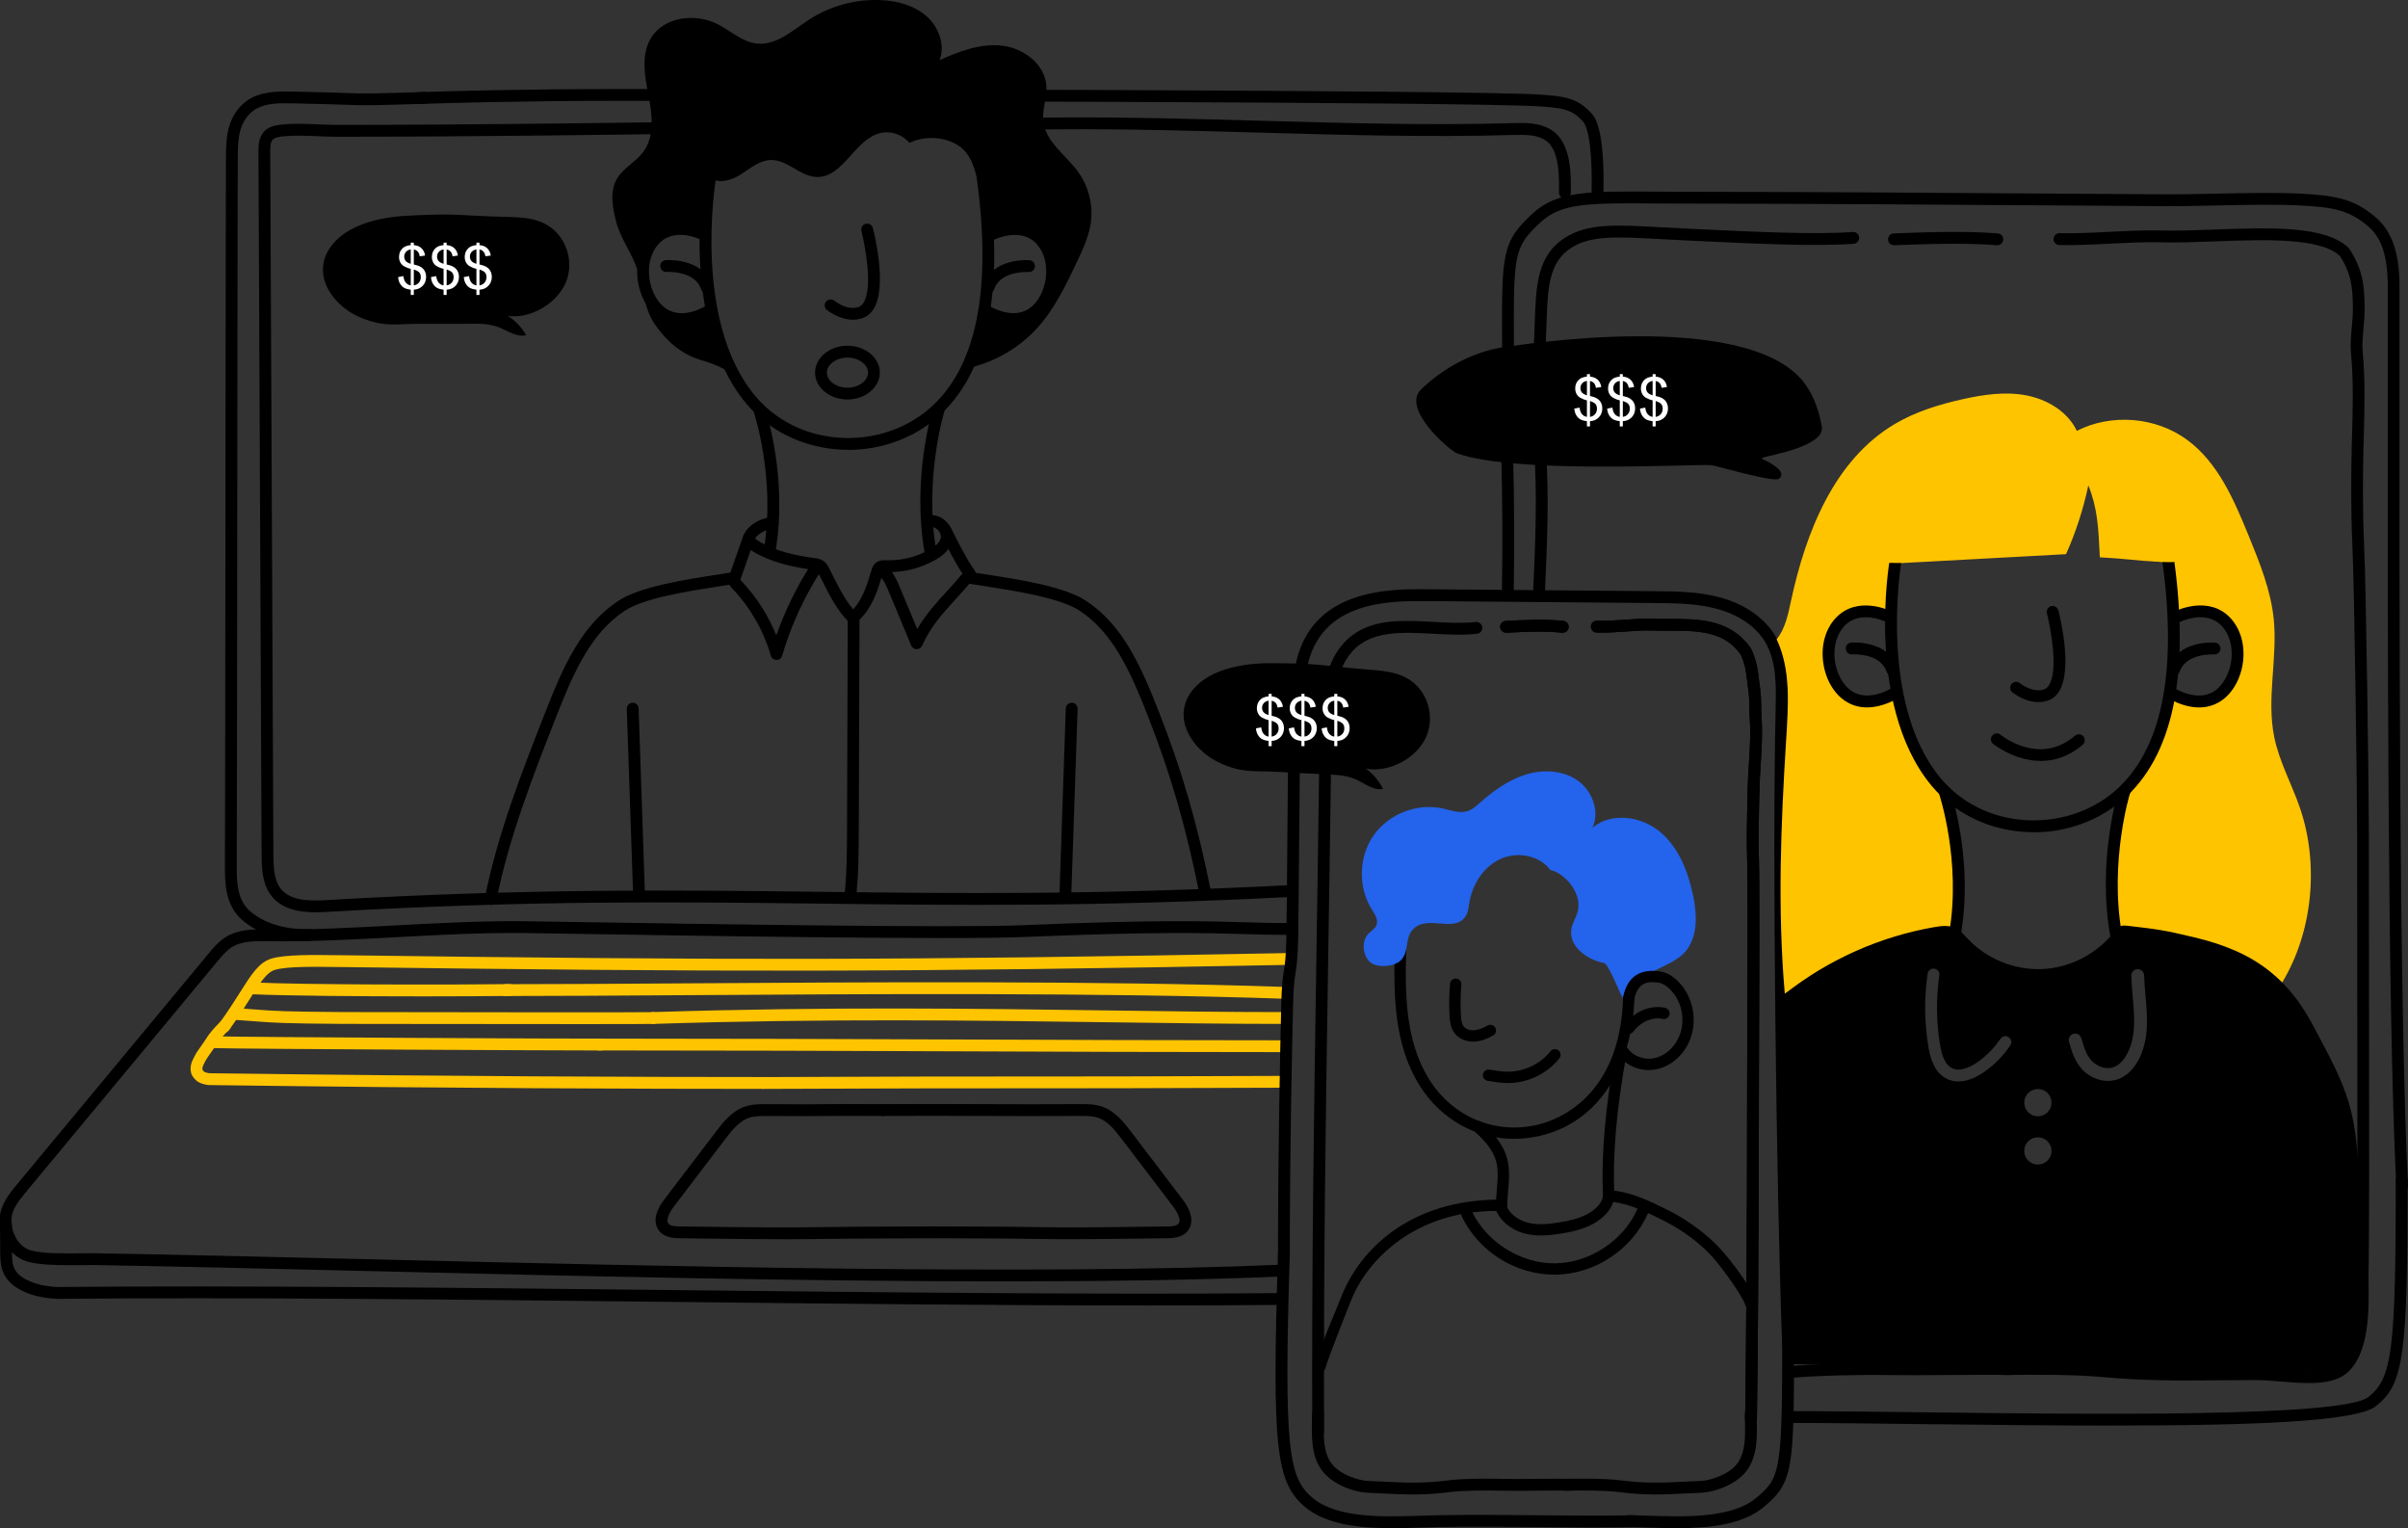
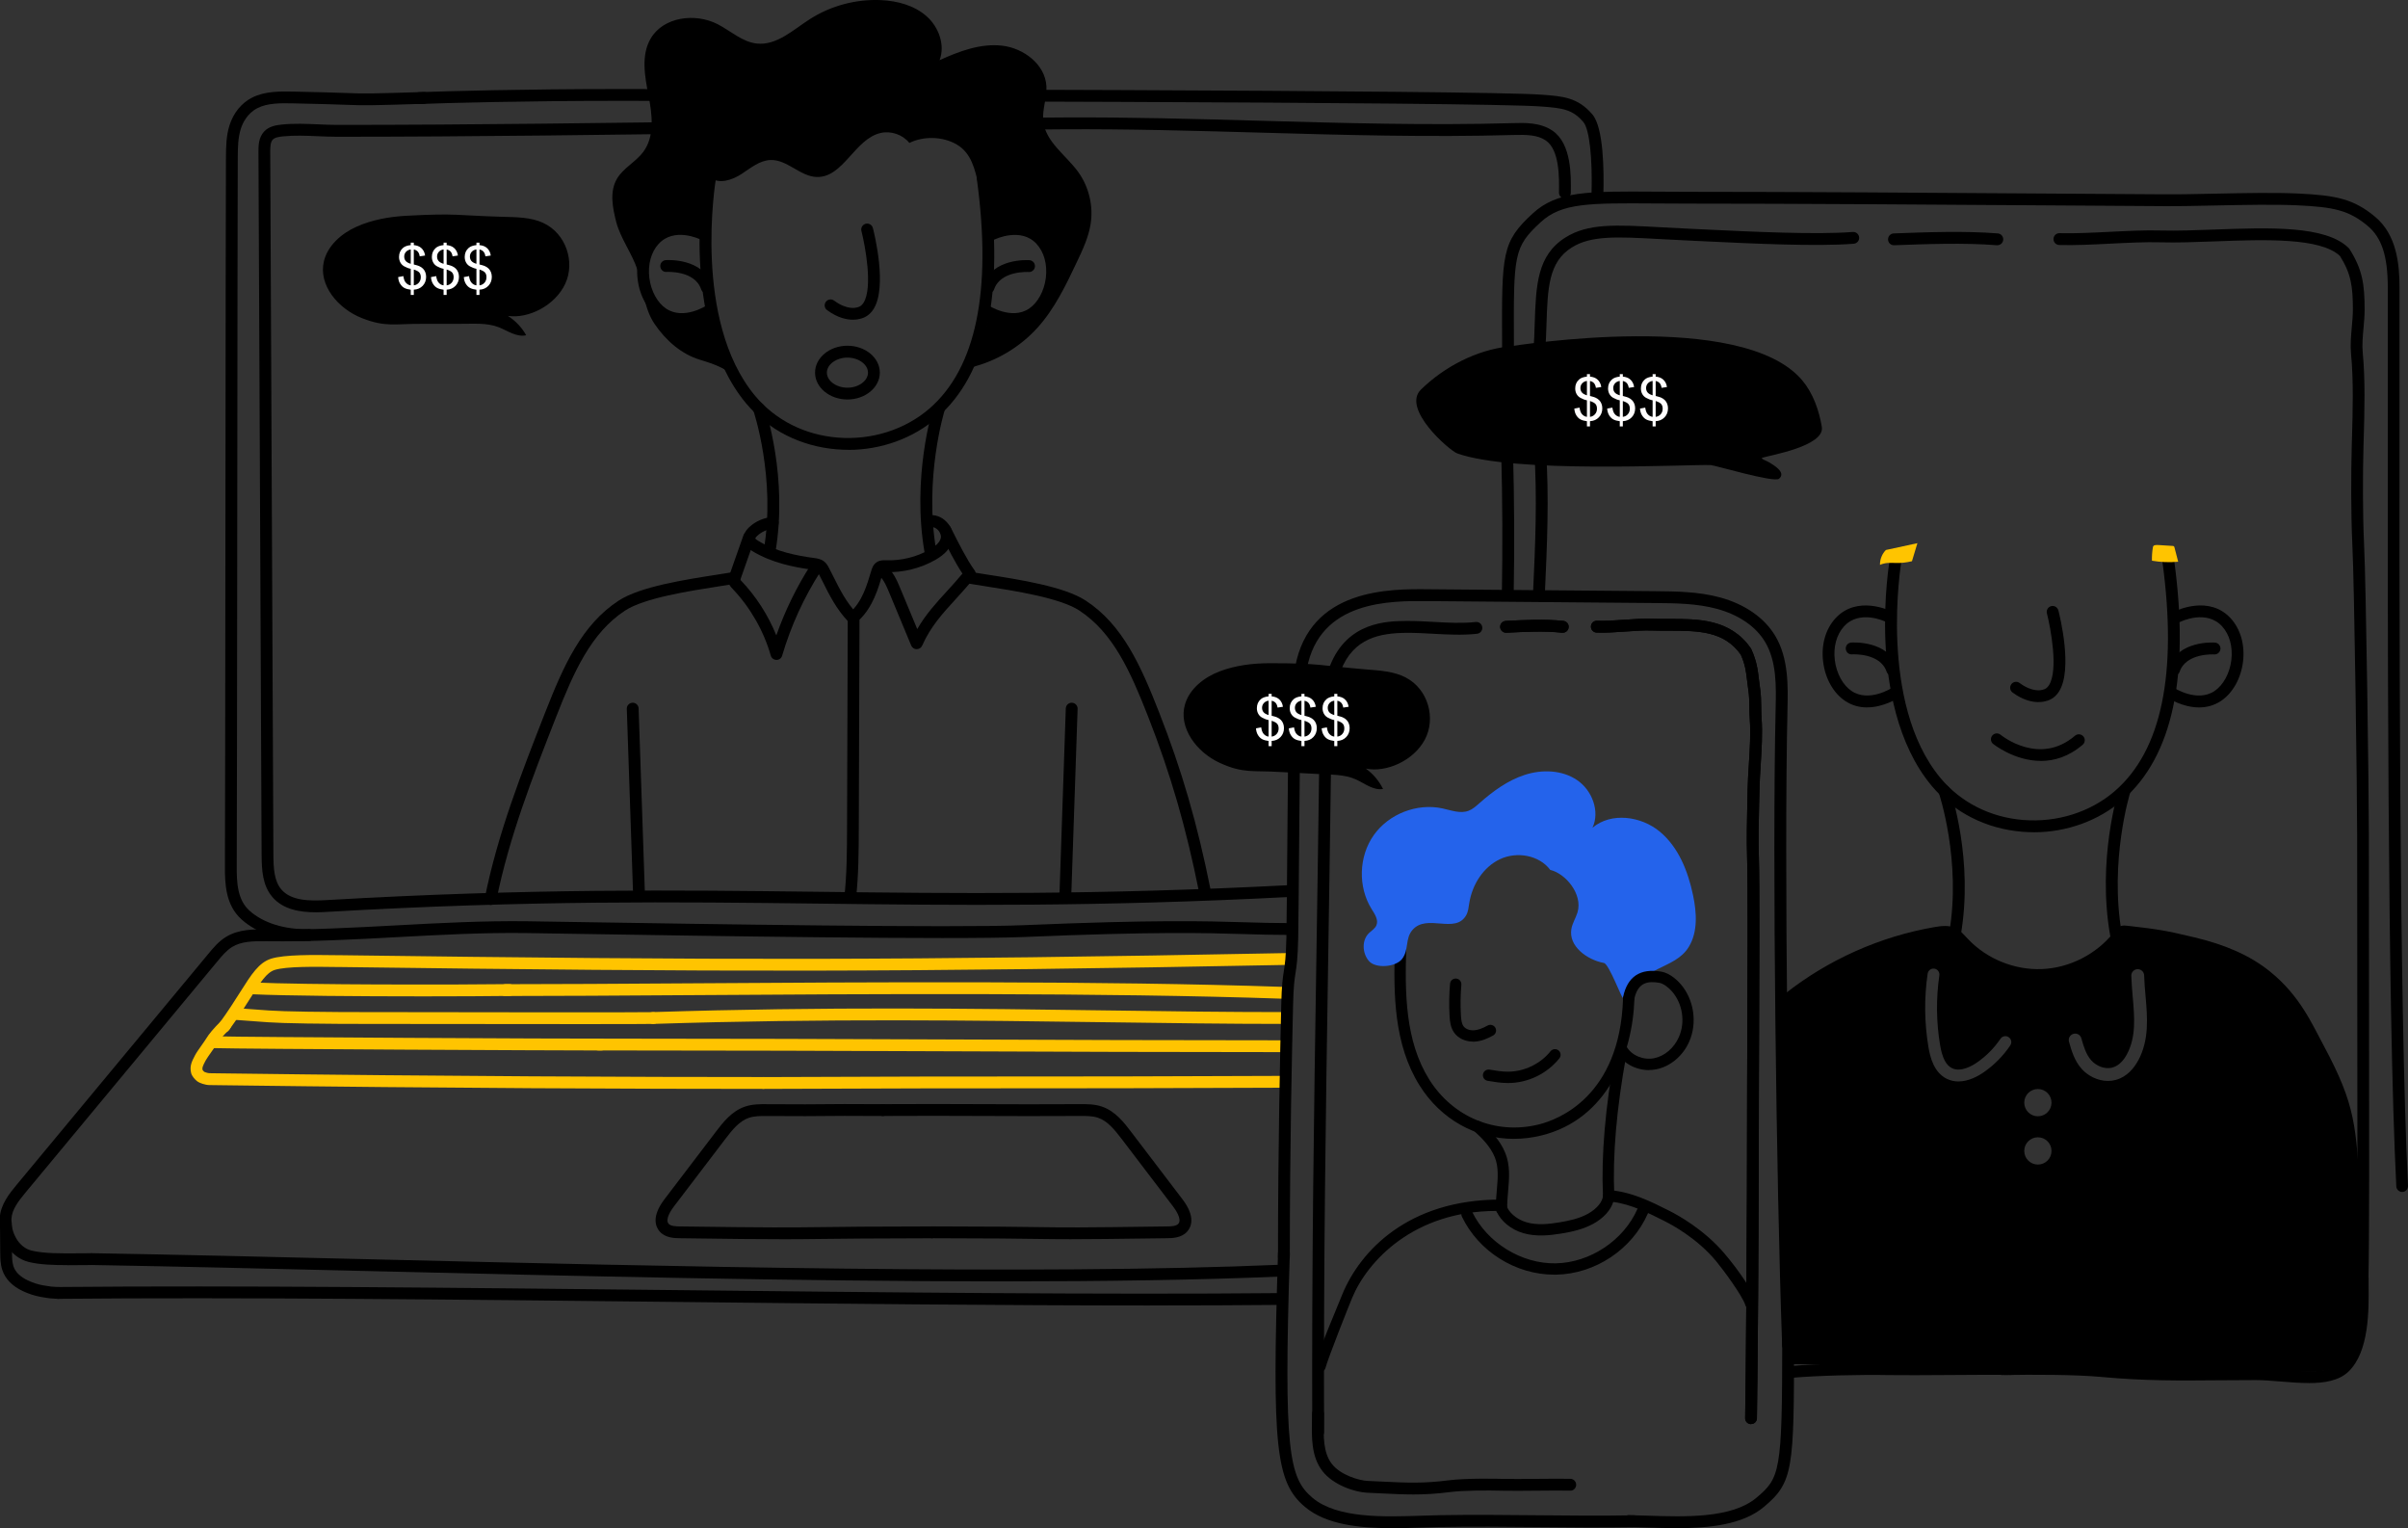
<svg xmlns="http://www.w3.org/2000/svg" viewBox="0 0 611.18 387.77" width="611.18" height="387.77">
  <rect x="0" y="0" width="611.18" height="387.77" fill="#333333" stroke="none" />
  <defs>
    <style>
            .cls-1 {
            fill: #000;
            }

            .cls-2 {
            fill: #2463eb;
            }

            .cls-3 {
            fill: #ffc400;
            }
        </style>
  </defs>
  <g id="_18">
    <g>
      <path class="cls-1" d="M609.71,302.46c-.79,0-1.46-.62-1.5-1.42-2.29-45.65-2.21-147.25-2.16-207.96,0-7.49,0-14.25,0-20.07,0-8.04-1.54-12.74-5.15-15.73-4.75-3.93-8.57-4.74-17.63-5.17-5.92-.28-13.52-.12-20.88,.03-4.72,.1-9.18,.2-13.05,.17-8.35-.05-17.69-.12-27.54-.18-31.32-.22-66.81-.46-93.03-.46-3.17,0-6.07-.02-8.73-.04-16.73-.11-23.65-.15-28.96,4.72-6.92,6.36-6.92,8.2-6.83,30.75,0,2.7,.02,5.69,.02,9.01,0,.83-.67,1.5-1.5,1.5s-1.5-.67-1.5-1.5c0-3.32,0-6.3-.02-9-.09-22.79-.1-25.72,7.8-32.97,6.17-5.67,13.95-5.62,31-5.51,2.65,.02,5.55,.04,8.71,.04,26.23,0,61.73,.24,93.05,.46,9.84,.07,19.18,.13,27.53,.18,3.83,.03,8.27-.07,12.97-.17,7.4-.15,15.06-.31,21.08-.03,9.65,.46,14.03,1.42,19.4,5.86,5.53,4.58,6.24,12.04,6.24,18.04s0,12.58,0,20.07c-.05,56.7-.13,162.24,2.15,207.81,.04,.83-.6,1.53-1.42,1.57h-.05Z" />
      <path class="cls-1" d="M382.69,152.46h-.03c-.83-.01-1.49-.7-1.47-1.53,.21-12.02,.16-24.22-.17-36.25-.02-.83,.63-1.52,1.46-1.54h.04c.81,0,1.48,.65,1.5,1.46,.33,12.08,.38,24.32,.17,36.38,0,.82-.68,1.47-1.5,1.47h0Z" />
      <path class="cls-1" d="M390.61,151.98h-.07c-.83-.04-1.47-.74-1.43-1.57,.55-11.94,1.11-24.28,.27-36.37-.06-.83,.57-1.54,1.39-1.6,.81-.07,1.54,.57,1.6,1.39,.86,12.26,.29,24.69-.26,36.71-.04,.8-.7,1.43-1.5,1.43h0Z" />
      <path class="cls-1" d="M390.7,90.74h-.1c-.83-.06-1.45-.77-1.39-1.6,.17-2.45,.25-4.78,.32-7.03,.32-9.67,.58-17.31,7.78-21.84,5.75-3.62,12.73-3.24,24.29-2.6,2.16,.12,4.48,.25,6.99,.36,1.46,.07,3.1,.14,4.87,.23,11.01,.53,27.66,1.33,36.8,.6,.82-.06,1.55,.55,1.61,1.38,.07,.83-.55,1.55-1.38,1.61-9.33,.75-26.09-.06-37.18-.59-1.77-.08-3.4-.16-4.86-.23-2.52-.11-4.85-.24-7.02-.36-10.96-.6-17.58-.97-22.53,2.15-5.86,3.69-6.08,10.28-6.38,19.4-.08,2.27-.15,4.63-.33,7.13-.05,.79-.71,1.4-1.49,1.4h0Z" />
      <path class="cls-3" d="M193.79,276.31c-.83,0-1.5-.67-1.5-1.49s.67-1.5,1.49-1.51c35.29-.15,50.77-.15,65.74-.15s30.44,0,65.73-.15h0c.83,0,1.5,.67,1.5,1.49s-.67,1.5-1.49,1.51c-35.29,.15-50.77,.15-65.74,.15s-30.44,0-65.73,.15h0Z" />
      <path class="cls-3" d="M56.9,262.01c-.31,0-.61-.09-.88-.29-.67-.49-.82-1.42-.33-2.09,2.21-3.04,3.91-5.74,5.28-7.9,2.85-4.51,4.74-7.49,7.87-8.47,3.36-1.05,10.6-.96,16.41-.88h.56c96.99,1.28,142.92,1.37,241.18-.54,.8,.01,1.51,.64,1.53,1.47s-.64,1.51-1.47,1.53c-98.31,1.91-144.25,1.81-241.28,.54h-.56c-5.3-.08-12.57-.17-15.47,.74-2.08,.65-3.64,3.12-6.23,7.21-1.39,2.2-3.12,4.94-5.38,8.05-.29,.41-.75,.62-1.22,.62h0Z" />
      <path class="cls-3" d="M325.87,266.98c-29.17,0-55.58-.1-83.54-.21-28.35-.11-57.66-.22-90.47-.22-.83,0-1.5-.67-1.5-1.5s.67-1.5,1.5-1.5c32.81,0,62.13,.11,90.48,.22,27.96,.11,54.36,.21,83.53,.21,.83,0,1.5,.67,1.5,1.5s-.67,1.5-1.5,1.5h0Z" />
      <path class="cls-3" d="M325.87,259.82c-14.28,0-29.06-.21-44.71-.42-33.48-.46-71.43-.99-115.32,.42-.79,.05-1.52-.62-1.55-1.45s.62-1.52,1.45-1.55c43.95-1.41,81.94-.89,115.45-.42,15.64,.22,30.41,.42,44.67,.42,.83,0,1.5,.67,1.5,1.5s-.67,1.5-1.5,1.5h0Z" />
      <path class="cls-3" d="M325.87,253.43h-.05c-46-1.59-104.89-1.21-152.2-.9-16.64,.11-32.37,.21-45.38,.21-.83,0-1.5-.67-1.5-1.5s.67-1.5,1.5-1.5c13,0,28.72-.1,45.36-.21,47.35-.31,106.27-.69,152.33,.9,.83,.03,1.48,.72,1.45,1.55-.03,.81-.69,1.45-1.5,1.45h-.01Z" />
      <path class="cls-1" d="M325.87,320.49c-.83,0-1.5-.67-1.5-1.5,0-28.22,.56-52.44,.8-62.78l.02-1.05c.12-5.27,.4-7.06,.67-8.79,.27-1.71,.52-3.32,.64-8.39,.07-3.15,.18-16.77,.27-27.72,.06-7.21,.11-13.5,.14-15.54,0-.82,.68-1.48,1.5-1.48h.02c.83,.01,1.49,.69,1.48,1.52-.03,2.04-.08,8.32-.14,15.52-.09,10.95-.2,24.59-.27,27.76-.12,5.27-.4,7.06-.67,8.79-.27,1.71-.52,3.32-.64,8.39l-.02,1.05c-.24,10.33-.8,34.53-.8,62.71,0,.83-.67,1.5-1.5,1.5h0Z" />
      <path class="cls-1" d="M453.83,342.84c-.8,0-1.47-.64-1.5-1.45-1.48-40.87-2.54-123.48-1.65-161.63,.13-5.6,.28-11.94-2.69-16.89-2.34-3.91-6.69-6.88-12.23-8.38-5.1-1.38-10.57-1.43-15.85-1.47l-57.36-.49c-9.67-.09-27.65-.25-30.88,17.29-.15,.82-.95,1.35-1.75,1.2-.82-.15-1.35-.93-1.2-1.75,3.69-20.02,24.06-19.85,33.86-19.75l57.36,.49c5.47,.05,11.13,.1,16.61,1.58,6.29,1.7,11.27,5.16,14.02,9.74,3.41,5.69,3.25,12.79,3.12,18.5-.88,38.1,.17,120.62,1.65,161.45,.03,.83-.62,1.52-1.44,1.55h-.07Z" />
      <path class="cls-1" d="M334.56,364.91c-.83,0-1.5-.67-1.5-1.5-.13-44.66,.42-79.62,1.05-120.1,.23-14.82,.47-30.21,.69-46.85,0-.82,.68-1.48,1.5-1.48h.02c.83,.01,1.49,.69,1.48,1.52-.22,16.64-.46,32.03-.69,46.86-.63,40.47-1.18,75.41-1.05,120.05,0,.83-.67,1.5-1.5,1.5h0Z" />
      <path class="cls-1" d="M338.94,171.05c-.18,0-.37-.03-.55-.1-.77-.3-1.15-1.17-.85-1.94,4.43-11.31,14.6-11.4,19.49-11.44,2.32-.01,4.66,.11,6.92,.24,3.67,.21,7.13,.4,10.61,.02,.82-.09,1.56,.5,1.66,1.33,.09,.82-.5,1.56-1.33,1.66-3.73,.41-7.48,.2-11.11,0-2.21-.12-4.51-.25-6.72-.24-6.77,.06-13.48,1.25-16.72,9.53-.23,.59-.8,.95-1.4,.95h0Z" />
      <path class="cls-1" d="M291.91,331.27c-38.12,0-80.56-.46-121.92-.92-53.88-.59-109.6-1.2-155.18-.77-.8,.05-1.51-.66-1.51-1.49s.66-1.51,1.49-1.51c45.61-.42,101.35,.19,155.24,.77,53.9,.59,109.63,1.2,155.23,.77h0c.82,0,1.49,.66,1.5,1.49,0,.83-.66,1.51-1.49,1.51-10.62,.1-21.8,.14-33.37,.14h0Z" />
      <path class="cls-1" d="M254.52,325.15c-51.96,0-110.46-1.4-160.76-2.61-25.54-.61-49.66-1.19-70.45-1.54-.83-.01-1.49-.7-1.47-1.53,0-.82,.68-1.47,1.5-1.47h.03c20.8,.35,44.92,.92,70.47,1.54,75.25,1.81,168.9,4.06,231.37,1.38,.86-.04,1.53,.61,1.56,1.43,.04,.83-.61,1.53-1.43,1.56-20.77,.89-44.98,1.24-70.81,1.24h0Z" />
      <path class="cls-1" d="M17.13,321.03c-3.67,0-7.07-.12-9.84-.8-5.07-1.26-7.58-6.65-7.36-11.08,.17-3.53,2.55-6.4,4.29-8.5l48.64-58.59c1.24-1.5,2.65-3.2,4.54-4.34,3.25-1.98,7.19-1.93,10.35-1.88,10.96,.16,22.13-.45,32.93-1.03,10.85-.59,22.07-1.18,33.14-1.04,3.14,.04,7.71,.12,13.29,.21,30.87,.49,95.1,1.52,112.62,.79,33.51-1.41,46.16-1.04,56.31-.74,3.63,.11,7.05,.21,10.97,.21,.83,0,1.5,.67,1.5,1.5s-.67,1.5-1.5,1.5c-3.96,0-7.41-.1-11.06-.21-10.11-.3-22.69-.66-56.1,.74-17.61,.74-81.9-.29-112.8-.79-5.58-.09-10.15-.16-13.29-.21-10.96-.16-22.13,.45-32.93,1.03-10.85,.59-22.06,1.19-33.14,1.04-3.54-.04-6.42,.02-8.75,1.44-1.46,.89-2.65,2.32-3.79,3.7L6.51,302.57c-1.91,2.3-3.49,4.39-3.61,6.73-.16,3.29,1.71,7.19,5.09,8.03,3.12,.77,7.42,.74,11.97,.7,1.03,0,2.08-.02,3.14-.02,.83,0,1.5,.67,1.5,1.5s-.67,1.5-1.5,1.5c-1.06,0-2.1,0-3.12,.02-.97,0-1.93,.02-2.88,.02l.03-.02Z" />
      <path class="cls-1" d="M80.06,231.49c-3.62,0-8.17-.59-10.95-3.9-2.47-2.92-2.69-6.76-2.71-10.76l-.8-178.33c0-1.34-.02-3.58,1.44-5.13,1.2-1.28,2.89-1.61,4.54-1.77,3.08-.31,6.17-.18,9.15-.05,1.6,.07,3.25,.14,4.85,.14,34.19,0,69.86-.5,104.35-.98,26.14-.37,53.17-.74,79.71-.91,16.79-.1,33.82,.38,50.29,.84,21.01,.59,42.74,1.21,64.14,.6,2.93-.09,6.94-.2,10.03,1.96,4.78,3.33,4.66,11.38,4.59,15.71,0,.82-.68,1.48-1.5,1.48h-.02c-.83-.01-1.49-.69-1.48-1.52,.06-3.77,.16-10.78-3.31-13.2-2.11-1.47-4.97-1.51-8.23-1.42-21.48,.61-43.25,0-64.31-.6-16.44-.46-33.46-.95-50.18-.84-26.53,.17-53.56,.54-79.69,.91-34.5,.48-70.18,.98-104.39,.98-1.67,0-3.35-.07-4.98-.14-3.01-.13-5.86-.25-8.72,.04-1,.1-2.11,.25-2.66,.84-.59,.63-.63,1.86-.63,3.06l.8,178.33c.02,3.43,.18,6.68,2,8.84,2.52,2.99,7.33,2.97,11.65,2.72,51.67-2.99,88.81-2.53,124.73-2.1,34.58,.42,70.33,.85,119.58-1.69,.84-.03,1.53,.59,1.58,1.42,.04,.83-.59,1.53-1.42,1.58-49.34,2.54-85.15,2.11-119.77,1.69-35.87-.43-72.96-.88-124.52,2.09-.89,.05-1.98,.11-3.16,.12h0Z" />
      <path class="cls-1" d="M454.42,349.65c-.77,0-1.42-.58-1.49-1.36-.08-.82,.53-1.55,1.36-1.63,6.83-.63,18.18-.86,25.21-.73,3.24,.06,9.43,.02,15.41-.02,6.02-.04,12.25-.08,15.54-.02,.83,.02,1.49,.7,1.47,1.53-.02,.83-.73,1.46-1.53,1.47-3.25-.07-9.46-.02-15.46,.02s-12.2,.08-15.49,.02c-6.79-.14-18.24,.1-24.87,.71h-.15Z" />
      <path class="cls-1" d="M425.59,387.77c-2.61,0-5.18-.09-7.61-.17-1.6-.05-3.14-.11-4.61-.13-.83-.01-1.49-.7-1.47-1.53,0-.82,.68-1.47,1.5-1.47h.03c1.48,.03,3.04,.08,4.66,.13,9.55,.32,21.44,.72,27.68-4.52,6.02-5.05,6.58-6.47,6.58-39.77,0-.83,.67-1.5,1.5-1.5s1.5,.67,1.5,1.5c0,32.63-.21,35.83-7.65,42.07-5.4,4.54-13.92,5.39-22.1,5.39h-.01Z" />
-       <path class="cls-1" d="M420.21,379.22c-2.85,0-5.79-.15-9.28-.6-3.41-.44-9.44-.46-13.57-.35-.84,.03-1.52-.63-1.54-1.46s.63-1.52,1.46-1.54c1.53-.04,9.41-.22,14.03,.37,6.39,.82,10.69,.61,16.64,.32,1.21-.06,2.47-.12,3.82-.18,2.09-.09,6.92-1.45,9.13-4.36,2.18-2.85,2.08-7.02,1.99-10.71-.02-.68-.03-1.33-.03-1.95,0-.83,.67-1.5,1.5-1.5s1.5,.67,1.5,1.5c0,.59,0,1.22,.03,1.88,.09,3.97,.21,8.91-2.6,12.6-2.75,3.61-8.32,5.41-11.4,5.54-1.34,.06-2.6,.12-3.8,.18-2.79,.14-5.31,.26-7.89,.26h0Z" />
      <path class="cls-1" d="M271.84,314.45c-3.32,0-5.57-.03-8.49-.07-4.69-.07-11.12-.16-26.81-.18-.83,0-1.5-.67-1.5-1.5s.67-1.5,1.5-1.5h0c15.71,.02,22.15,.11,26.85,.18,6.9,.1,10.05,.15,32.83-.17,1.12-.01,2.35-.08,2.87-.69,.98-1.13-.79-3.64-1.36-4.39l-12.98-17.04c-1.91-2.51-3.68-4.65-6.04-5.45-1.41-.48-3.03-.47-4.61-.46-9.15,.06-17.23,.03-25.04,0-7.8-.03-15.87-.06-25.01,0h0c-.82,0-1.49-.67-1.5-1.49,0-.83,.66-1.5,1.49-1.51,9.15-.06,17.23-.03,25.04,0,7.8,.03,15.87,.06,25.01,0,1.73-.01,3.71-.03,5.59,.62,3.42,1.16,5.66,4.1,7.46,6.47l12.98,17.04c3.39,4.45,2.23,7.03,1.23,8.17-1.45,1.67-3.82,1.7-5.1,1.72-13.22,.18-19.85,.25-24.43,.25h.02Z" />
      <path class="cls-1" d="M198.16,314.45c-5.26,0-12.44-.06-25.64-.25-1.28-.02-3.65-.05-5.1-1.72-.99-1.14-2.15-3.73,1.23-8.17l12.98-17.04c1.8-2.37,4.04-5.31,7.47-6.47,1.88-.64,3.86-.63,5.59-.61,9.14,.06,11.94,.03,14.66,0,2.73-.03,5.56-.06,14.71,0,.83,0,1.5,.68,1.49,1.51,0,.83-.68,1.49-1.5,1.49h0c-9.13-.06-11.94-.03-14.66,0-2.73,.03-5.56,.06-14.71,0-1.57-.01-3.2-.02-4.61,.46-2.36,.8-4.14,2.94-6.04,5.45l-12.98,17.04c-.57,.74-2.34,3.25-1.35,4.39,.52,.6,1.76,.67,2.87,.68,23.23,.32,27.78,.27,36.05,.17,5.35-.07,12.67-.16,27.93-.17h0c.83,0,1.5,.67,1.5,1.5s-.67,1.5-1.5,1.5c-15.24,.02-22.56,.11-27.9,.17-3.59,.04-6.48,.08-10.49,.08h0Z" />
      <path class="cls-3" d="M193.79,276.31c-30.93,0-79.89-.16-137.53-.93-1.83-.02-2.87-.04-3.04-.04-1.17,0-2.61-.54-3.13-.93-.62-.47-1.39-1.34-1.58-2.14-.41-1.72,.12-2.85,1.02-4.54,.33-.63,1.01-1.59,1.67-2.52,.45-.64,.92-1.31,1.14-1.68,.68-1.15,1.87-2.55,3.73-4.41,.59-.59,1.54-.59,2.12,0s.59,1.54,0,2.12c-1.63,1.63-2.73,2.92-3.27,3.82-.28,.47-.76,1.15-1.27,1.87-.57,.81-1.22,1.73-1.47,2.2-.8,1.51-.88,1.83-.77,2.36,.07,.12,.26,.36,.47,.51,.13,.07,.88,.33,1.33,.33,.17,0,1.23,.01,3.08,.04,57.62,.77,106.57,.93,137.49,.93,.83,0,1.5,.67,1.5,1.5s-.67,1.5-1.5,1.5h0Zm-142.4-4.84h0Z" />
      <path class="cls-3" d="M147.1,259.87c-13.31,0-31.42-.02-46.64-.04h-5.08c-14,0-23.46-.15-27.36-.43-2.79-.2-5.58-.4-8.36-.61-.83-.06-1.45-.78-1.38-1.61,.06-.83,.78-1.44,1.61-1.38,2.78,.21,5.57,.41,8.35,.61,3.78,.27,13.42,.42,27.14,.42h5.08c15.6,.03,63.06,.1,65.27,0,.81-.04,1.53,.61,1.56,1.43,.04,.83-.61,1.53-1.43,1.56-.89,.04-8.37,.05-18.76,.05h0Z" />
      <path class="cls-3" d="M107.27,252.83c-16,0-34.83-.14-43.35-.54-.83-.04-1.47-.74-1.43-1.57s.72-1.47,1.57-1.43c13.28,.63,51.82,.61,65.22,.43,.79-.03,1.51,.65,1.52,1.48,0,.83-.65,1.51-1.48,1.52-4.85,.06-13,.11-22.05,.11Z" />
      <path class="cls-3" d="M151.96,266.56c-10.62,0-89.72-.36-97.79-.6-.83-.02-1.48-.71-1.46-1.54,.02-.83,.72-1.51,1.54-1.46,8.26,.24,91.27,.64,98.38,.59h0c.83,0,1.5,.67,1.5,1.5s-.67,1.5-1.5,1.5h-.67Z" />
      <path class="cls-1" d="M77.68,238.77c-6.57,0-12.51-1.98-16.38-5.47-3.98-3.6-4.26-8.79-4.21-13.8,.04-4.43,.09-47.84,.13-89.83s.09-85.41,.13-89.85c.03-2.62,.05-5.34,.91-8.04,1-3.15,3.04-5.65,5.74-7.02,3.26-1.66,7.26-1.58,10.46-1.52,7.13,.14,10.87,.28,13.35,.36,5.07,.18,5.37,.19,19.73-.25,.85-.07,1.52,.62,1.54,1.45s-.62,1.52-1.45,1.54c-14.46,.45-14.77,.43-19.93,.25-2.46-.09-6.19-.22-13.3-.36-3.02-.06-6.45-.13-9.04,1.2-2.67,1.36-3.8,3.88-4.24,5.26-.72,2.26-.75,4.75-.77,7.16-.04,4.43-.09,47.84-.13,89.83s-.09,85.41-.13,89.85c-.04,4.5,.17,8.78,3.23,11.55,3.45,3.12,8.94,4.84,15.05,4.69,.88-.02,1.52,.64,1.53,1.47s-.64,1.51-1.47,1.53h-.75Z" />
      <path class="cls-1" d="M14.79,329.58h-.08l-.58-.03c-.96-.04-1.59-.07-3.73-.45-1.58-.28-3.14-.79-4.62-1.49-2.7-1.28-4.45-3.09-5.2-5.36-.49-1.49-.5-3.05-.52-4.43l-.06-7.38c0-.83,.66-1.5,1.49-1.51h0c.82,0,1.49,.66,1.5,1.49l.06,7.38c0,1.21,.02,2.47,.36,3.51,.48,1.47,1.71,2.67,3.64,3.59,1.25,.59,2.54,1.01,3.86,1.25,1.95,.35,2.44,.37,3.33,.41l.61,.03c.83,.04,1.46,.75,1.42,1.58-.04,.8-.7,1.42-1.5,1.42h.01Z" />
      <path class="cls-1" d="M405.45,50.98h-.04c-.83-.02-1.48-.71-1.46-1.54,.27-9.41-.54-16.65-2.06-18.45-2.76-3.25-5.29-3.57-10.76-3.97-16.09-1.19-189.3-1.43-234.8-1.43-22.63,0-43.35,.54-49.83,.8-.81,.04-1.53-.61-1.56-1.44-.03-.83,.61-1.53,1.44-1.56,6.5-.26,27.27-.8,49.95-.8,45.53,0,218.84,.24,235.02,1.44,5.31,.39,9.14,.68,12.83,5.02,2.83,3.34,2.96,14.26,2.77,20.48-.02,.81-.69,1.46-1.5,1.46h0Z" />
      <path class="cls-1" d="M384.29,288.99c-9.63,0-18.59-4.92-24-13.58-6.51-10.42-6.65-23.13-6.23-35.26,.03-.79,.7-1.4,1.49-1.39,.79,.03,1.42,.69,1.39,1.49-.4,11.68-.29,23.91,5.79,33.63,6.03,9.65,16.96,14.15,27.84,11.45,4.81-1.19,20.57-7.01,21.38-31.93,.03-.78,.66-1.39,1.44-1.39h.05c.79,.03,1.42,.69,1.39,1.48-.45,14.03-6.88,30.5-23.56,34.63-2.33,.58-4.67,.86-6.97,.86h0Z" />
      <path class="cls-2" d="M393.47,220.74c-2.81-3.77-8.5-4.73-12.76-2.72s-7.04,6.47-7.79,11.12c-.17,1.06-.26,2.18-.79,3.11-2.78,4.87-9.96-.51-13.63,3.73-1.93,2.24-.83,5-2.63,7.35-1.6,2.09-6.72,2.52-8.43,.52s-1.85-5.33,.07-7.12c.65-.61,1.47-1.1,1.83-1.91,.6-1.38-.41-2.88-1.21-4.15-3.5-5.62-3.28-13.33,.54-18.74s11-8.2,17.47-6.79c2.2,.48,4.51,1.39,6.61,.59,1.03-.39,1.86-1.15,2.68-1.87,3.45-3.04,7.24-5.85,11.62-7.25,4.38-1.41,9.45-1.24,13.25,1.35s5.83,7.9,3.9,12.07c4.73-3.98,12.29-2.96,17.06,.98,4.76,3.94,7.18,10.06,8.45,16.11,.93,4.41,1.27,9.3-1.07,13.15-3.66,6.01-12.57,4.64-13.86,12.86-.08-1.04-2.22-1.88-2.83,.06-.19,.58-3.55-8.59-4.84-8.83-4.36-.82-9.04-4.29-8.27-8.65,.26-1.48,1.13-2.78,1.56-4.22,1.35-4.57-2.98-9.81-6.92-10.75h-.01Z" />
      <path class="cls-1" d="M418.52,271.54c-3.38,0-6.64-1.76-8.21-4.59-.39-.7-.13-1.57,.56-1.96,.69-.38,1.57-.13,1.96,.56,1.25,2.26,4.27,3.53,7.03,2.97,2.66-.54,5.06-2.61,6.28-5.4,1.64-3.76,.95-8.38-1.72-11.49-.63-.73-2.02-2.03-3.27-2.24-2.75-.46-5.42-.27-6.35,4.14-.16,.78-.94,1.27-1.71,1.11-.78-.17-1.27-.93-1.11-1.71,1.09-5.12,4.33-7.27,9.64-6.38,2.43,.4,4.43,2.56,4.98,3.2,3.36,3.93,4.23,9.77,2.17,14.51-1.58,3.64-4.78,6.35-8.34,7.07-.63,.13-1.27,.19-1.91,.19v.02Z" />
-       <path class="cls-1" d="M413.38,262.37c-.31,0-.62-.1-.88-.3-.63-.49-.74-1.39-.26-2.02,1.63-2.1,3.39-3.1,4.07-3.43,2.13-1.04,4.26-1.33,6.33-.88,.78,.17,1.27,.94,1.1,1.71s-.93,1.27-1.71,1.1c-1.42-.31-2.92-.09-4.46,.66-.39,.19-1.76,.93-3.05,2.6-.28,.37-.71,.56-1.14,.56h0Z" />
      <path class="cls-1" d="M373.86,264.31c-1.96,0-3.76-.85-4.77-2.26-.93-1.3-1.09-2.86-1.17-4.22-.16-2.73-.12-5.49,.12-8.21,.07-.79,.76-1.38,1.56-1.31,.79,.07,1.38,.77,1.31,1.56-.22,2.59-.26,5.21-.11,7.8,.06,1,.16,2.03,.64,2.72,.5,.7,1.51,1.1,2.63,1.05,1.01-.05,2.09-.43,3.51-1.21,.7-.38,1.57-.13,1.96,.56,.39,.7,.13,1.57-.56,1.96-1.23,.68-2.88,1.47-4.75,1.57h-.37Z" />
      <path class="cls-1" d="M382.74,274.82h-.05c-1.76,0-3.47-.29-5.11-.56-.78-.13-1.31-.87-1.18-1.66,.13-.78,.87-1.31,1.66-1.18,1.53,.25,3.12,.52,4.65,.52h.04c4.1,0,8.23-1.98,10.79-5.18,.5-.62,1.4-.72,2.02-.23,.62,.5,.72,1.4,.23,2.02-3.14,3.93-8.01,6.27-13.03,6.27h-.02Z" />
      <path class="cls-1" d="M381.11,308.16c-.78,0-1.42-.62-1.44-1.41-.04-1.59,.1-3.19,.24-4.74,.26-3.01,.51-5.85-.52-8.38-1.13-2.77-3.43-5.03-5.31-6.69-.6-.53-.65-1.44-.13-2.03,.52-.6,1.44-.65,2.03-.13,2.12,1.87,4.72,4.44,6.07,7.76,1.3,3.17,1.01,6.5,.73,9.72-.13,1.53-.26,2.98-.23,4.42,.02,.79-.61,1.45-1.41,1.47h-.03Z" />
      <path class="cls-1" d="M408.3,304.89c-.76,0-1.4-.6-1.44-1.37-.48-10.27,.57-22.53,3.11-36.45,.14-.78,.9-1.3,1.67-1.16,.78,.14,1.3,.89,1.16,1.68-2.51,13.7-3.54,25.74-3.07,35.8,.04,.79-.58,1.47-1.37,1.5h-.06Z" />
      <path class="cls-1" d="M335.04,348.15c-.12,0-.24-.02-.37-.05-.77-.2-1.23-.99-1.03-1.76,.65-2.48,6.07-15.52,7.09-17.98,4.49-10.87,16.64-23.97,40.1-23.97,.66,0,1.24,.46,1.39,1.11,.47,1.99,2.62,3.9,5.23,4.66,2.7,.78,5.62,.47,8.38,.01,2.32-.38,5-.94,7.25-2.2,2.24-1.25,3.69-3.02,3.79-4.62,.02-.38,.2-.74,.48-.99,.29-.25,.66-.38,1.04-.36,5.62,.36,10.79,2.97,15.36,5.27,2.07,1.04,8.79,4.73,13.95,10.82,3.65,4.31,7.24,9.58,8.05,12.29,.23,.76-.21,1.56-.97,1.79-.76,.22-1.56-.21-1.79-.97-.71-2.39-5.74-9.16-7.39-11.14-4.85-5.85-11.2-9.24-13.15-10.22-3.96-2-8.4-4.24-12.99-4.84-.66,2.09-2.43,4.07-4.98,5.49-2.64,1.47-5.62,2.1-8.19,2.52-2.94,.48-6.38,.85-9.64-.09-3.16-.91-5.78-3.1-6.86-5.64-20.91,0-32.72,12.66-36.64,22.15-.94,2.27-6.09,15.24-6.71,17.63-.17,.65-.75,1.08-1.39,1.08h0Z" />
      <path class="cls-1" d="M394.49,323.45c-9.81,0-19.19-5.87-23.44-14.72-.34-.72-.04-1.58,.67-1.92,.72-.34,1.58-.04,1.92,.67,3.78,7.86,12.55,13.26,21.23,13.09,8.72-.15,17.25-5.84,20.75-13.83,.32-.73,1.17-1.06,1.9-.74,.73,.32,1.06,1.17,.74,1.9-4,9.13-13.38,15.38-23.34,15.55h-.43Z" />
      <path class="cls-1" d="M358.69,379.22c-2.58,0-5.1-.12-7.89-.26-1.2-.06-2.46-.12-3.8-.18-3.07-.13-8.64-1.93-11.39-5.54-2.82-3.69-2.7-8.63-2.6-12.6,.02-.66,.03-1.28,.03-1.88,0-.83,.67-1.5,1.5-1.5s1.5,.67,1.5,1.5c0,.61-.02,1.27-.03,1.95-.09,3.68-.19,7.86,1.99,10.71,2.22,2.91,7.04,4.28,9.13,4.36,1.35,.06,2.61,.12,3.82,.18,5.95,.29,10.25,.5,16.64-.32,4.62-.59,12.5-.41,14.03-.37,1.76,.05,5.15,.02,8.43-.01,3.31-.03,6.72-.06,8.54-.01,.83,.02,1.48,.71,1.46,1.54-.02,.83-.7,1.52-1.54,1.46-1.76-.05-5.16-.02-8.43,.01-3.31,.03-6.72,.06-8.54,.01-4.13-.11-10.16-.09-13.57,.35-3.49,.45-6.43,.6-9.28,.6h0Z" />
      <path class="cls-1" d="M353.32,387.77c-8.19,0-16.7-.85-22.1-5.39-7.43-6.24-8.39-15.26-6.85-64.36,.03-.83,.74-1.5,1.55-1.45,.83,.03,1.48,.72,1.45,1.55-1.58,50.18-.23,56.92,5.78,61.97,6.25,5.24,18.13,4.84,27.68,4.52,1.61-.05,3.18-.11,4.66-.13,8.31-.14,16.62-.06,24.65,.02,8.01,.08,16.3,.16,24.57,.01,.85,0,1.51,.65,1.53,1.47,0,.83-.65,1.51-1.47,1.53-8.31,.14-16.62,.06-24.65-.02-8.01-.08-16.3-.16-24.57-.01-1.46,.03-3.01,.08-4.61,.13-2.43,.08-5,.17-7.61,.17h0Z" />
      <path class="cls-1" d="M396.66,160.56h-.17c-4.46-.5-9.83-.22-14.15,0-.82,.03-1.53-.59-1.58-1.42s.59-1.53,1.42-1.58c4.42-.23,9.93-.52,14.64,0,.82,.09,1.42,.83,1.32,1.66-.08,.77-.73,1.33-1.49,1.33h.01Z" />
      <path class="cls-1" d="M444.44,361.38h-.03c-.83-.01-1.49-.7-1.47-1.53,.18-10.47,.5-47.66,.5-84.47,0-2.03,.02-6.05,.04-11.1,.06-15.2,.17-40.64-.05-46.83-.15-4.32-.04-9.05,.06-13.63,.03-1.14,.05-2.26,.07-3.35,.04-2.08,.18-4.24,.32-6.52,.24-3.85,.49-7.82,.24-11.33-.08-1.05-.09-2.09-.11-3.1-.02-1.58-.04-3.07-.28-4.54-.12-.79-.21-1.53-.29-2.27-.25-2.16-.46-4.04-1.61-6.6-4.27-6.07-10.99-6.06-18.08-6.06-1.45,0-2.96,0-4.41-.05-2.03-.08-4.5,.09-6.89,.26-2.47,.17-5.01,.35-7.21,.26-.83-.03-1.47-.73-1.44-1.56,.03-.83,.7-1.48,1.56-1.44,2.03,.08,4.5-.09,6.89-.26,2.47-.17,5.02-.35,7.21-.26,1.39,.06,2.81,.05,4.29,.05,7.25-.01,15.47-.01,20.63,7.46,.05,.07,.09,.15,.13,.23,1.39,3.06,1.66,5.38,1.92,7.63,.08,.7,.16,1.4,.28,2.15,.27,1.69,.29,3.35,.31,4.96,0,1.01,.03,1.97,.1,2.93,.26,3.7,0,7.78-.24,11.73-.14,2.25-.27,4.37-.31,6.39-.02,1.09-.05,2.21-.08,3.36-.11,4.53-.22,9.22-.07,13.45,.22,6.25,.12,31.73,.05,46.95-.02,5.04-.04,9.06-.04,11.08,0,36.83-.32,74.03-.5,84.52,0,.82-.68,1.47-1.5,1.47v.02Z" />
-       <path class="cls-3" d="M530.05,123.13c-1.26,6.01-3.16,11.89-5.67,17.49-14.76,.8-29.53,1.6-44.29,2.4-.71,4.31-1.07,8.68-1.06,13.05-.5-1.6-2.58-2.06-4.25-1.87-6.41,.73-10.95,7.67-9.85,14.03,1.38,7.96,9.04,10.34,15.1,8.11,3.2,9.16,7.8,17.82,13.61,25.58,1.81,10.63,2.73,22.77,2.63,33.55-15.12,2.66-30.8,7.76-43.27,16.71-1.86-21.28-1.01-43.04,.34-64.35,.55-8.65,1.28-17.75-2.4-25.6,2.19-2.74,2.9-6.33,3.64-9.76,3.75-17.46,10.96-35.77,26.32-44.87,5.27-3.12,11.21-4.96,17.19-6.29,5.3-1.18,10.82-2,16.16-.99,5.34,1.01,10.53,4.1,12.87,9.01,8.78-4.47,20.04-3.56,27.98,2.27,7.9,5.8,11.96,15.35,15.67,24.43,2.78,6.82,5.6,13.76,6.33,21.08,1,9.95-1.87,20.13,.13,29.93,1.28,6.28,4.48,11.98,6.55,18.04,4.85,14.21,3.24,31.38-4.54,44.23-11.56-9.07-26.95-13.48-41.64-13.49-1.57-11.97-2.31-26.62,4.33-36.7,1.28-1.94,2.81-3.7,4.01-5.69,1.28-2.14,2.14-4.5,2.99-6.84,1.06-2.92,1.76-6.34,2.82-9.26,7.3,2.59,16.58-3.09,16.72-10.83s-8.56-13.68-15.95-11.36c.6-3.55-.03-7.86-1.78-11.02-.29-.52-.63-1.04-1.15-1.3-.4-.2-.85-.22-1.29-.24-6.2-.3-9.15-.86-15.34-1.16-.35-7.67-.6-12.5-2.92-18.29h.01Z" />
      <path class="cls-1" d="M396.66,160.56h-.17c-4.46-.5-9.83-.22-14.15,0-.82,.03-1.53-.59-1.58-1.42s.59-1.53,1.42-1.58c4.42-.23,9.93-.52,14.64,0,.82,.09,1.42,.83,1.32,1.66-.08,.77-.73,1.33-1.49,1.33h.01Z" />
      <path class="cls-1" d="M444.44,361.38h-.03c-.83-.01-1.49-.7-1.47-1.53,.18-10.47,.5-47.66,.5-84.47,0-2.03,.02-6.05,.04-11.1,.06-15.2,.17-40.64-.05-46.83-.15-4.32-.04-9.05,.06-13.63,.03-1.14,.05-2.26,.07-3.35,.04-2.08,.18-4.24,.32-6.52,.24-3.85,.49-7.82,.24-11.33-.08-1.05-.09-2.09-.11-3.1-.02-1.58-.04-3.07-.28-4.54-.12-.79-.21-1.53-.29-2.27-.25-2.16-.46-4.04-1.61-6.6-4.27-6.07-10.99-6.06-18.08-6.06-1.45,0-2.96,0-4.41-.05-2.03-.08-4.5,.09-6.89,.26-2.47,.17-5.01,.35-7.21,.26-.83-.03-1.47-.73-1.44-1.56,.03-.83,.7-1.48,1.56-1.44,2.03,.08,4.5-.09,6.89-.26,2.47-.17,5.02-.35,7.21-.26,1.39,.06,2.81,.05,4.29,.05,7.25-.01,15.47-.01,20.63,7.46,.05,.07,.09,.15,.13,.23,1.39,3.06,1.66,5.38,1.92,7.63,.08,.7,.16,1.4,.28,2.15,.27,1.69,.29,3.35,.31,4.96,0,1.01,.03,1.97,.1,2.93,.26,3.7,0,7.78-.24,11.73-.14,2.25-.27,4.37-.31,6.39-.02,1.09-.05,2.21-.08,3.36-.11,4.53-.22,9.22-.07,13.45,.22,6.25,.12,31.73,.05,46.95-.02,5.04-.04,9.06-.04,11.08,0,36.83-.32,74.03-.5,84.52,0,.82-.68,1.47-1.5,1.47v.02Z" />
-       <path class="cls-1" d="M536.04,361.74c-14.48,0-30.69-.16-48.01-.37-12.71-.16-24.72-.3-34.2-.3-.83,0-1.5-.67-1.5-1.5s.67-1.5,1.5-1.5c9.5,0,21.52,.15,34.24,.3,42.35,.52,106.36,1.29,113.04-3.87,6.06-4.68,6.97-11.89,6.97-55.1,0-.83,.67-1.5,1.5-1.5s1.5,.67,1.5,1.5c0,44.97-.99,51.95-8.14,57.47-4.97,3.84-30.5,4.86-66.9,4.86h0Z" />
      <path class="cls-1" d="M585.99,350.95c-2.3,0-4.74-.2-7.14-.39-2.27-.19-4.42-.36-6.36-.36-3.31,0-6.42,.03-9.4,.05-10.08,.09-18.79,.17-29.9-.86-6.3-.58-17.04-.62-24.99-.47h-.03c-.81,0-1.48-.65-1.5-1.47-.02-.83,.64-1.51,1.47-1.53,2.77-.05,17.03-.29,25.32,.48,10.96,1.01,19.6,.94,29.59,.85,2.99-.03,6.1-.05,9.43-.05,2.06,0,4.27,.18,6.6,.37,5.94,.48,12.08,.99,14.89-1.67,4.38-4.14,4.27-14.4,4.21-19.91,0-.61,0-1.17,0-1.67,0-.83,.67-1.5,1.5-1.5s1.5,.67,1.5,1.5c0,.49,0,1.04,0,1.64,.07,6.39,.19,17.08-5.14,22.12-2.4,2.27-6.03,2.88-10.05,2.88h0Z" />
      <path class="cls-1" d="M506.96,62.23h-.12c-8.26-.67-18.14-.29-26.07,0-.86,.04-1.53-.62-1.56-1.44-.03-.83,.61-1.52,1.44-1.56,8.01-.3,17.98-.68,26.42,0,.83,.07,1.44,.79,1.37,1.62-.06,.78-.72,1.38-1.49,1.38h.01Z" />
      <path class="cls-1" d="M599.66,326.27h-.04c-.83-.02-1.48-.71-1.46-1.54,.24-9.98,.2-37.41,.15-69.17-.02-14.08-.04-29.02-.04-43.66,0-11.05-.69-63.18-1.22-73.88-.36-7.37-.33-18-.15-24.76l.06-2.04c.2-6.93,.42-14.78-.24-21.46-.21-2.17,0-4.52,.2-6.8,.14-1.55,.27-3.02,.27-4.38,0-5.89-.46-9.11-3.27-13.61-4.94-4.71-19.16-4.19-31.71-3.72-4.97,.18-9.67,.36-13.84,.24-3.8-.11-8.34,.12-12.74,.34-4.45,.22-9.06,.46-12.97,.34-.83-.02-1.48-.71-1.46-1.54,.02-.83,.74-1.5,1.54-1.46,3.8,.1,8.34-.12,12.73-.34,4.45-.22,9.05-.46,12.97-.34,4.07,.11,8.72-.06,13.64-.24,13.92-.51,28.3-1.05,34.06,4.71,.08,.08,.15,.17,.21,.26,3.27,5.18,3.82,8.93,3.82,15.36,0,1.49-.14,3.1-.28,4.65-.19,2.14-.39,4.36-.2,6.24,.67,6.87,.45,14.82,.25,21.83l-.06,2.04c-.18,6.71-.21,17.25,.14,24.53,.53,10.73,1.23,62.96,1.23,74.03,0,14.64,.02,29.58,.04,43.66,.05,31.78,.09,59.23-.15,69.24-.02,.82-.69,1.46-1.5,1.46h.02Z" />
      <path class="cls-1" d="M516.2,211.18c-.96,0-1.93-.04-2.9-.12-9.19-.74-17.38-4.89-23.05-11.69-8.82-10.58-11.23-25.66-11.7-36.44-.5-11.59,1.03-20.58,1.09-20.96,.14-.82,.92-1.37,1.73-1.22,.82,.14,1.36,.92,1.22,1.73-.06,.36-5.96,35.87,9.95,54.97,5.15,6.17,12.6,9.95,20.98,10.62,8.61,.69,17.1-2,23.31-7.39,11.81-10.26,15.86-29.79,12.03-58.06-.11-.82,.46-1.58,1.29-1.69,.82-.11,1.58,.46,1.69,1.29,3.97,29.33-.41,49.76-13.04,60.73-6.11,5.31-14.22,8.24-22.62,8.24h.02Z" />
      <path class="cls-1" d="M496.19,238.55c-.09,0-.17,0-.26-.02-.82-.14-1.36-.92-1.22-1.73,3.18-18.32-2.56-35.45-2.62-35.62-.27-.78,.15-1.64,.93-1.9,.78-.27,1.64,.15,1.9,.93,.25,.73,6.06,18.01,2.74,37.11-.13,.73-.76,1.24-1.48,1.24h0Z" />
      <path class="cls-1" d="M537.05,238.55c-.72,0-1.35-.51-1.48-1.24-3.32-19.08,2-36.34,2.23-37.07,.25-.79,1.09-1.23,1.88-.98s1.23,1.09,.98,1.88c-.05,.17-5.32,17.32-2.13,35.66,.14,.82-.4,1.59-1.22,1.73-.09,.02-.17,.02-.26,.02h0Z" />
      <path class="cls-1" d="M517.4,178.16c-1.54,0-3.89-.44-6.59-2.44-.67-.49-.81-1.43-.31-2.1,.49-.67,1.43-.81,2.1-.31,3.34,2.47,5.63,1.78,5.72,1.75,.05-.02,.14-.04,.19-.05,.65-.13,1.14-.5,1.56-1.16,2.41-3.84,.42-14.45-.54-18.21-.21-.8,.28-1.62,1.08-1.83,.8-.21,1.62,.28,1.83,1.08,.39,1.51,3.7,14.94,.18,20.55-.83,1.32-2.01,2.18-3.43,2.49-.27,.08-.89,.22-1.78,.22h-.01Z" />
      <path class="cls-1" d="M518,193.08c-6.76,0-12.05-4.26-12.13-4.32-.64-.53-.73-1.47-.21-2.11s1.47-.73,2.11-.21c.41,.33,9.92,7.92,18.89,.25,.63-.54,1.58-.46,2.12,.17s.46,1.58-.17,2.12c-3.6,3.07-7.28,4.11-10.61,4.11h0Z" />
      <path class="cls-1" d="M473.89,179.51c-1.82,0-3.75-.43-5.59-1.66-2.97-1.99-5.06-5.71-5.57-9.96-.52-4.24,.61-8.23,3.1-10.96,5.47-6,13.8-2,14.15-1.83,.74,.37,1.05,1.27,.68,2.01-.37,.74-1.27,1.05-2.01,.68-.29-.14-6.68-3.17-10.61,1.15-1.9,2.08-2.75,5.21-2.34,8.58,.41,3.34,2.04,6.34,4.27,7.83,4.44,2.97,10.26-.81,10.32-.85,.69-.46,1.62-.27,2.08,.42s.27,1.62-.42,2.08c-.21,.14-3.82,2.5-8.07,2.5h0Z" />
      <path class="cls-1" d="M480.26,171.45c-.62,0-1.21-.39-1.42-1.02-1.64-4.82-8.69-4.39-8.76-4.39-.84,.08-1.54-.56-1.6-1.39s.56-1.54,1.38-1.6c.38-.02,9.42-.6,11.82,6.41,.27,.78-.15,1.64-.93,1.9-.16,.05-.33,.08-.49,.08h0Z" />
      <path class="cls-1" d="M558.16,179.51c-4.24,0-7.85-2.36-8.07-2.5-.69-.46-.88-1.39-.42-2.08s1.39-.87,2.08-.42c.05,.04,5.88,3.82,10.32,.84,2.22-1.49,3.86-4.49,4.27-7.83,.41-3.37-.44-6.5-2.34-8.58-3.94-4.33-10.34-1.28-10.61-1.15-.75,.36-1.64,.05-2.01-.69-.36-.74-.06-1.64,.68-2,.35-.17,8.69-4.18,14.15,1.83,2.48,2.73,3.61,6.73,3.1,10.96-.52,4.24-2.6,7.96-5.57,9.96-1.84,1.23-3.77,1.66-5.59,1.66h0Z" />
      <path class="cls-1" d="M551.79,171.45c-.16,0-.32-.03-.48-.08-.78-.27-1.2-1.12-.94-1.9,2.4-7.02,11.43-6.44,11.82-6.41,.83,.06,1.45,.78,1.39,1.61s-.8,1.45-1.6,1.39c-.1,0-7.12-.42-8.76,4.39-.21,.62-.8,1.02-1.42,1.02v-.02Z" />
      <path class="cls-3" d="M486.66,137.83l-1.38,4.58c-1.32,.32-2.68,.48-4.04,.45-.71-.01-1.42-.07-2.12-.01-.67,.05-1.33,.22-1.96,.48-.03-1.39,.53-2.78,1.5-3.77" />
      <path class="cls-3" d="M546.44,138.83c-.2,1.14-.28,2.3-.25,3.45,2.19,.38,4.44,.47,6.66,.26-.31-1.21-.62-2.41-.94-3.62-.03-.1-.06-.21-.14-.29-.09-.08-.23-.1-.35-.1-1.11-.07-2.21-.14-3.32-.21-.69-.04-1.55-.13-1.66,.51h0Z" />
      <path class="cls-1" d="M215.3,114.14c-.96,0-1.93-.04-2.9-.12-9.19-.74-17.38-4.89-23.05-11.69-8.82-10.58-11.23-25.66-11.7-36.43-.5-11.59,1.03-20.58,1.09-20.96,.14-.82,.92-1.37,1.73-1.22,.82,.14,1.36,.92,1.22,1.73-.06,.36-5.96,35.87,9.95,54.97,5.15,6.17,12.6,9.95,20.98,10.62,8.59,.69,17.1-2,23.31-7.39,11.81-10.26,15.86-29.79,12.03-58.06-.11-.82,.46-1.58,1.29-1.69,.82-.11,1.58,.46,1.69,1.29,3.97,29.33-.41,49.76-13.04,60.73-6.11,5.31-14.22,8.24-22.62,8.24l.02-.02Z" />
      <path class="cls-1" d="M195.3,141.51c-.09,0-.17,0-.26-.02-.82-.14-1.36-.92-1.22-1.73,3.19-18.35-2.56-35.45-2.62-35.62-.27-.78,.15-1.64,.93-1.91,.78-.27,1.64,.15,1.91,.93,.25,.73,6.06,18.01,2.74,37.11-.13,.73-.76,1.24-1.48,1.24h0Z" />
      <path class="cls-1" d="M236.16,141.51c-.72,0-1.35-.51-1.48-1.24-3.32-19.08,2-36.34,2.23-37.07,.25-.79,1.09-1.23,1.88-.98s1.23,1.09,.98,1.88c-.05,.17-5.32,17.32-2.13,35.66,.14,.82-.4,1.59-1.22,1.73-.09,.02-.17,.02-.26,.02Z" />
      <path class="cls-1" d="M216.51,81.13c-1.54,0-3.89-.44-6.59-2.44-.67-.49-.81-1.43-.31-2.1,.49-.67,1.43-.81,2.1-.31,3.34,2.47,5.63,1.78,5.72,1.75,.05-.02,.14-.04,.19-.05,.65-.13,1.14-.5,1.56-1.16,2.41-3.84,.42-14.45-.54-18.21-.21-.8,.28-1.62,1.08-1.83,.8-.21,1.62,.28,1.83,1.08,.39,1.51,3.7,14.94,.18,20.55-.83,1.32-2.01,2.18-3.43,2.49-.27,.08-.89,.22-1.77,.22h-.02Z" />
      <path class="cls-1" d="M173,82.48c-1.82,0-3.76-.43-5.59-1.66-2.97-1.99-5.06-5.71-5.57-9.96-.52-4.24,.61-8.23,3.1-10.96,5.47-6.01,13.8-2,14.15-1.83,.74,.37,1.05,1.27,.68,2.01-.37,.74-1.26,1.05-2.01,.68-.29-.14-6.68-3.17-10.61,1.15-1.9,2.08-2.75,5.21-2.34,8.58,.41,3.34,2.04,6.34,4.27,7.83,4.47,2.99,10.26-.8,10.32-.84,.69-.46,1.62-.27,2.08,.42s.27,1.62-.42,2.08c-.21,.14-3.82,2.5-8.07,2.5h0Z" />
      <path class="cls-1" d="M179.37,74.41c-.62,0-1.21-.39-1.42-1.02-1.64-4.82-8.69-4.39-8.76-4.39-.83,.08-1.54-.56-1.6-1.39s.56-1.54,1.38-1.6c.38-.03,9.42-.6,11.82,6.41,.27,.78-.15,1.64-.93,1.9-.16,.05-.33,.08-.49,.08h0Z" />
      <path class="cls-1" d="M257.27,82.48c-4.24,0-7.85-2.36-8.07-2.5-.69-.46-.88-1.39-.42-2.08s1.39-.87,2.08-.42c.05,.04,5.88,3.82,10.32,.84,2.22-1.49,3.86-4.49,4.27-7.83,.41-3.37-.44-6.5-2.34-8.58-3.96-4.36-10.54-1.19-10.61-1.16-.74,.36-1.64,.06-2.01-.68-.37-.74-.06-1.64,.68-2.01,.35-.17,8.68-4.18,14.15,1.83,2.48,2.73,3.61,6.73,3.1,10.96-.52,4.24-2.6,7.96-5.57,9.96-1.83,1.23-3.77,1.66-5.59,1.66h0Z" />
      <path class="cls-1" d="M250.9,74.41c-.16,0-.32-.03-.48-.08-.78-.27-1.2-1.12-.94-1.9,2.4-7.02,11.43-6.43,11.81-6.41,.83,.06,1.45,.78,1.39,1.61-.06,.83-.79,1.46-1.6,1.39-.09,0-7.12-.42-8.76,4.39-.21,.62-.8,1.02-1.42,1.02v-.02Z" />
      <path class="cls-1" d="M599.13,303.41c-1.26-17.57-1.02-22.6-9.36-38.11-2.95-5.48-6.05-12.68-13.61-18.77-5.18-4.18-11.49-6.84-19.25-8.69-7.55-1.8-9.18-2.03-16.89-2.92-.53-.06-1.07-.12-1.58,.03-.87,.25-1.46,1.04-2.03,1.75-4.35,5.45-11.12,8.9-18.08,9.2-6.97,.3-14.01-2.54-18.81-7.6-.99-1.04-1.93-2.2-3.23-2.81-1.64-.77-3.56-.54-5.34-.23-13.78,2.39-26.95,8.26-37.93,16.94-2.11,31.09,2.85,62.57,1.27,93.96,22.13,.33,44.26,.66,66.39,.99l10.12,.15c17.92,.27,35.84,.53,53.76,.8,4.71,.07,10.35-.37,12.64-4.48,.94-1.68,1.09-3.68,1.21-5.6,.77-11.52,1.54-23.08,.71-34.59v-.02Zm-88.89-38.14c-1.8,2.66-4.05,4.94-6.69,6.78-1.45,1.01-3.89,2.37-6.48,2.37-.99,0-2-.2-2.99-.69-3.2-1.6-4.17-5.36-4.62-8.05-1.03-6.17-1.1-12.43-.2-18.61,.12-.82,.88-1.39,1.7-1.27,.82,.12,1.39,.88,1.27,1.7-.85,5.88-.79,11.83,.19,17.68,.54,3.25,1.5,5.11,3,5.86,2.26,1.13,5.24-.64,6.41-1.46,2.33-1.62,4.32-3.64,5.92-5.99,.46-.69,1.4-.87,2.08-.4,.69,.46,.87,1.4,.4,2.08h.01Zm7,30.24c-1.91,0-3.46-1.55-3.46-3.46s1.55-3.46,3.46-3.46,3.46,1.55,3.46,3.46-1.55,3.46-3.46,3.46Zm0-12.25c-1.91,0-3.46-1.55-3.46-3.46s1.55-3.46,3.46-3.46,3.46,1.55,3.46,3.46-1.55,3.46-3.46,3.46Zm25.44-14.14c-.97,1.8-2.75,4.12-5.67,4.91-.67,.18-1.33,.26-1.99,.26-2.69,0-5.17-1.39-6.64-3.03-1.88-2.1-2.6-4.65-3.24-6.91-.25-.87,.26-1.77,1.12-2.01,.87-.25,1.77,.25,2.01,1.12,.57,2.01,1.16,4.09,2.54,5.63,1.12,1.26,3.27,2.36,5.35,1.8,1.8-.49,2.98-2.07,3.65-3.31,2.39-4.43,1.96-9.38,1.5-14.62-.15-1.76-.31-3.57-.36-5.36-.02-.9,.69-1.65,1.59-1.67h.04c.88,0,1.61,.7,1.63,1.59,.04,1.69,.2,3.45,.35,5.16,.48,5.49,.98,11.17-1.87,16.46v-.02Z" />
      <path class="cls-1" d="M 457.43 96.511 C 442.164 78.388 385.013 87.686 383.006 87.905 C 374.76 88.804 366.587 93.051 360.657 98.851 C 355.65 103.748 367.952 114.367 369.851 115.048 C 384.229 120.204 427.457 117.836 434.164 118.01 C 435.237 118.038 450.265 122.551 451.542 121.48 C 453.529 119.813 449.847 117.857 449.156 117.388 C 448.548 116.975 446.64 116.383 447.335 116.144 C 448.98 115.579 463.236 113.241 462.4 108.304 C 461.688 104.098 460.178 99.774 457.43 96.511 Z" style="paint-order: fill; fill-rule: nonzero;" />
      <path class="cls-1" d="M 356.89 171.96 C 353.8 170.32 350.09 170.14 346.54 169.85 C 334.88 168.88 335.22 168.29 322.34 168.29 C 318 168.29 313.58 168.83 309.56 170.36 C 305.54 171.89 301.92 174.82 300.78 178.69 C 299.03 184.61 303.66 190.87 309.61 193.59 C 315.57 196.32 318 195.46 324.64 195.88 C 327.23 196.04 331.34 196.2 334.42 196.4 C 337.74 196.61 341.21 196.43 344.19 197.8 C 346.42 198.82 348.58 200.62 351.03 200.2 C 350.05 198.19 348.55 196.41 346.68 195.04 C 351.82 196.09 358.76 193.07 361.63 187.7 C 364.51 182.32 362.52 174.95 356.89 171.97 L 356.89 171.96 Z" />
      <path class="cls-1" d="M 137.88 56.56 C 134.7 55.09 131 55.11 127.43 55.01 C 115.73 54.67 116.04 54.06 103.18 54.75 C 98.84 54.98 94.46 55.76 90.53 57.51 C 86.6 59.25 83.15 62.37 82.21 66.3 C 80.78 72.31 85.74 78.3 91.83 80.71 C 97.93 83.11 100.31 82.12 106.96 82.18 C 109.55 82.2 113.67 82.14 116.76 82.17 C 120.09 82.2 123.54 81.84 126.59 83.04 C 128.88 83.94 131.12 85.62 133.55 85.07 C 132.47 83.12 130.87 81.42 128.92 80.16 C 134.11 80.93 140.87 77.55 143.46 72.02 C 146.04 66.5 143.67 59.24 137.88 56.57 L 137.88 56.56 Z" style="" />
      <path class="cls-1" d="M215.09,101.37c-4.53,0-8.22-3.06-8.22-6.82s3.69-6.82,8.22-6.82,8.22,3.06,8.22,6.82-3.69,6.82-8.22,6.82Zm0-10.63c-2.83,0-5.22,1.75-5.22,3.82s2.39,3.82,5.22,3.82,5.22-1.75,5.22-3.82-2.39-3.82-5.22-3.82Z" />
      <path class="cls-1" d="M216.32,158.13c-.4,0-.8-.16-1.09-.47-2.96-3.15-4.63-6.48-6.39-10-.34-.67-.68-1.35-1.04-2.05-.17-.32-.34-.66-.49-.78-.18-.14-.65-.2-1.04-.25-4.55-.61-10.42-1.71-15.42-4.8-.88-.54-1.91-1.33-2.12-2.68-.12-.79,.02-2.01,1.42-3.32,1.59-1.49,3.67-2.41,5.84-2.59,.83-.05,1.55,.55,1.62,1.37,.07,.83-.55,1.55-1.37,1.62-1.5,.12-2.94,.76-4.04,1.79-.39,.37-.5,.62-.5,.67,0,.01,.1,.19,.73,.58,4.51,2.79,9.98,3.81,14.24,4.38,.7,.09,1.66,.22,2.47,.85,.67,.52,1.03,1.2,1.31,1.75,.38,.73,.73,1.43,1.07,2.11,1.74,3.46,3.24,6.46,5.9,9.29,.57,.6,.54,1.55-.07,2.12-.29,.27-.66,.41-1.03,.41h0Z" />
      <path class="cls-1" d="M215.79,229.32h-.17c-.82-.09-1.42-.83-1.32-1.66,.65-5.8,.67-11.76,.69-17.53l.18-53.54c0-.43,.19-.84,.51-1.12,3.12-2.74,4.36-6.93,5.45-10.62,.17-.59,.47-1.57,1.38-2.19,.82-.54,1.73-.51,2.33-.49,3.87,.15,7.83-.82,11.17-2.75,1.63-.94,2.54-1.89,2.77-2.89,.15-.65-.12-1.42-.69-2.02s-1.33-.89-1.99-.77c-.82,.15-1.6-.38-1.75-1.2-.15-.81,.38-1.6,1.2-1.75,1.67-.31,3.42,.3,4.7,1.64,1.29,1.34,1.83,3.12,1.45,4.76-.42,1.86-1.8,3.44-4.2,4.83-3.82,2.2-8.34,3.32-12.76,3.15-.19,0-.43-.02-.57,0-.07,.14-.15,.41-.18,.52-1.09,3.7-2.44,8.27-5.84,11.56l-.18,52.89c-.02,5.85-.04,11.9-.71,17.86-.08,.77-.73,1.33-1.49,1.33h.02Z" />
      <path class="cls-1" d="M197.08,167.45h0c-.67,0-1.25-.44-1.44-1.08-1.83-6.36-5.22-12.26-9.79-17.05-.32-.34-.93-.97-1-1.9-.04-.55,.12-1.02,.22-1.29l3.61-10.26c.28-.78,1.13-1.19,1.91-.92,.78,.28,1.19,1.13,.92,1.91l-3.61,10.26s.09,.1,.12,.13c3.86,4.04,6.93,8.81,9.02,13.98,2.22-6.29,5.15-12.29,8.76-17.91,.45-.7,1.38-.9,2.07-.45,.7,.45,.9,1.38,.45,2.07-4.27,6.64-7.57,13.86-9.8,21.44-.19,.64-.77,1.08-1.44,1.08h0Z" />
      <path class="cls-1" d="M232.65,164.73h0c-.6,0-1.14-.37-1.37-.92l-5.59-13.44c-.84-2.02-1.58-3.64-2.89-4.59-.67-.49-.82-1.43-.33-2.1,.49-.67,1.43-.82,2.1-.33,2.09,1.52,3.09,3.93,3.9,5.86l4.34,10.42c2.11-3.68,4.75-6.58,7.52-9.6,1.3-1.43,2.64-2.89,3.95-4.48-1.88-2.83-3.83-6.71-5.29-9.63l-.36-.72c-.37-.74-.08-1.64,.67-2.01,.74-.37,1.64-.08,2.01,.67l.36,.72c1.59,3.17,3.77,7.51,5.7,10.16,.4,.54,.38,1.29-.04,1.81-1.59,2-3.21,3.78-4.78,5.5-3.3,3.61-6.41,7.02-8.49,11.77-.24,.55-.78,.9-1.37,.9h-.03Z" />
      <path class="cls-1" d="M124.54,229.62c-.1,0-.2,0-.3-.03-.81-.16-1.34-.95-1.18-1.77,3.27-16.31,9.41-31.97,15.35-47.12,4.65-11.86,9.26-22.17,18.6-28.28,5.46-3.57,16.83-5.33,25.12-6.62,1.52-.24,2.9-.45,4.08-.65,.82-.14,1.59,.41,1.73,1.23s-.41,1.59-1.23,1.73c-1.19,.2-2.59,.42-4.13,.66-7.58,1.18-19.02,2.95-23.94,6.17-8.6,5.63-12.99,15.5-17.45,26.87-5.89,15.03-11.98,30.57-15.2,46.62-.14,.71-.77,1.21-1.47,1.21l.02-.02Z" />
      <path class="cls-1" d="M162.18,228.15c-.8,0-1.47-.64-1.5-1.45l-1.59-46.83c-.03-.83,.62-1.52,1.45-1.55,.83-.04,1.52,.62,1.55,1.45l1.59,46.83c.03,.83-.62,1.52-1.45,1.55h-.05Z" />
      <path class="cls-1" d="M305.81,227.62c-.7,0-1.33-.49-1.47-1.21-3.34-16.62-7.21-29.97-12.95-44.62-4.46-11.37-8.85-21.24-17.45-26.87-4.92-3.22-16.37-4.99-23.94-6.17-1.54-.24-2.94-.46-4.13-.66-.82-.14-1.37-.92-1.23-1.73,.14-.82,.92-1.36,1.73-1.23,1.18,.2,2.56,.42,4.08,.65,8.3,1.29,19.66,3.05,25.12,6.62,9.34,6.11,13.95,16.43,18.6,28.29,5.81,14.82,9.73,28.32,13.1,45.12,.16,.81-.36,1.6-1.18,1.77-.1,.02-.2,.03-.3,.03h.02Z" />
      <path class="cls-1" d="M270.42,228.15h-.05c-.83-.03-1.48-.72-1.45-1.55l1.59-46.83c.03-.83,.73-1.49,1.55-1.45,.83,.03,1.48,.72,1.45,1.55l-1.59,46.83c-.03,.81-.69,1.45-1.5,1.45h0Z" />
      <path class="cls-1" d="M230.8,36.25c-1.7-2.09-4.63-3.11-7.27-2.51-6.6,1.49-9.49,11.39-16.25,11.17-4.18-.14-7.44-4.39-11.62-4.31-2.81,.05-5.14,2.05-7.5,3.58s-5.61,2.6-7.86,.91c-1.38,4.64-1.78,9.58-1.15,14.38-3.52-3.14-9.47-2.53-12.82,.79s-4.19,8.67-2.77,13.16c1.02,3.23,3.21,6.2,6.3,7.6s7.07,.98,9.43-1.44c1.88,5.59,5.08,12.08,7.59,17.41-.93-3.16-6.01-4.73-9.16-5.68-4.78-1.43-8.73-4.94-11.54-9.05s-2.84-9.09-4.4-13.83c-1.35-4.1-4.32-7.99-5.39-12.17-.92-3.58-1.68-7.6,.15-10.81,1.6-2.81,4.82-4.32,6.74-6.92,2.94-3.97,2.26-9.46,1.32-14.3s-1.94-10.19,.55-14.45c3.22-5.52,11.3-6.56,16.98-3.65,3.33,1.71,6.27,4.53,9.99,4.92,4.96,.52,9.11-3.4,13.3-6.11C210.78,1.47,217.25-.27,223.63,.03c4.14,.2,8.38,1.32,11.5,4.05s4.81,7.31,3.35,11.19c5.01-2.28,10.41-4.31,15.88-3.68s10.9,4.75,11.23,10.24c.18,2.99-1.12,5.96-.79,8.94,.58,5.27,5.77,8.58,8.87,12.88,2.72,3.77,3.87,8.63,3.14,13.22-.53,3.33-1.98,6.43-3.42,9.47-2.81,5.94-5.68,11.99-10.1,16.86-4.44,4.9-10.37,8.43-16.79,10.01,1.8-4.87,4.15-9.14,4.39-13.73,3.79,2.39,9.48,2.05,12.51-1.25s4-8.08,3.65-12.54c-.12-1.49-.38-3.01-1.12-4.31-1.43-2.54-4.44-3.86-7.35-3.96s-5.75,.85-8.45,1.93c.19-4.16-.87-8.38-1.78-12.44-.92-4.06-1.84-8.02-5.4-10.17-3.73-2.26-8.76-2.17-12.13-.47l-.02-.02Z" />
      <path d="M 104.252 74.838 L 104.252 73.52 Q 103.264 73.396 102.645 73.077 Q 102.026 72.758 101.575 72.048 Q 101.125 71.337 101.052 70.312 L 102.377 70.063 Q 102.531 71.125 102.919 71.623 Q 103.476 72.326 104.252 72.407 L 104.252 68.21 Q 103.439 68.056 102.59 67.58 Q 101.96 67.229 101.619 66.606 Q 101.279 65.983 101.279 65.192 Q 101.279 63.786 102.275 62.915 Q 102.941 62.329 104.252 62.197 L 104.252 61.567 L 105.029 61.567 L 105.029 62.197 Q 106.179 62.307 106.852 62.871 Q 107.717 63.588 107.892 64.841 L 106.53 65.046 Q 106.413 64.27 106.043 63.856 Q 105.673 63.442 105.029 63.31 L 105.029 67.111 Q 106.025 67.36 106.347 67.5 Q 106.962 67.771 107.351 68.159 Q 107.739 68.547 107.947 69.082 Q 108.156 69.616 108.156 70.239 Q 108.156 71.608 107.285 72.524 Q 106.413 73.439 105.029 73.505 L 105.029 74.838 Z M 104.252 63.295 Q 103.483 63.413 103.04 63.911 Q 102.597 64.409 102.597 65.09 Q 102.597 65.764 102.974 66.218 Q 103.351 66.672 104.252 66.943 Z M 105.029 72.407 Q 105.798 72.312 106.299 71.74 Q 106.801 71.169 106.801 70.327 Q 106.801 69.609 106.446 69.173 Q 106.091 68.737 105.029 68.393 Z M 112.588 74.838 L 112.588 73.52 Q 111.6 73.396 110.981 73.077 Q 110.362 72.758 109.911 72.048 Q 109.461 71.337 109.388 70.312 L 110.713 70.063 Q 110.867 71.125 111.255 71.623 Q 111.812 72.326 112.588 72.407 L 112.588 68.21 Q 111.775 68.056 110.926 67.58 Q 110.296 67.229 109.955 66.606 Q 109.615 65.983 109.615 65.192 Q 109.615 63.786 110.611 62.915 Q 111.277 62.329 112.588 62.197 L 112.588 61.567 L 113.365 61.567 L 113.365 62.197 Q 114.515 62.307 115.188 62.871 Q 116.053 63.588 116.229 64.841 L 114.866 65.046 Q 114.749 64.27 114.379 63.856 Q 114.009 63.442 113.365 63.31 L 113.365 67.111 Q 114.361 67.36 114.683 67.5 Q 115.298 67.771 115.687 68.159 Q 116.075 68.547 116.283 69.082 Q 116.492 69.616 116.492 70.239 Q 116.492 71.608 115.621 72.524 Q 114.749 73.439 113.365 73.505 L 113.365 74.838 Z M 112.588 63.295 Q 111.819 63.413 111.376 63.911 Q 110.933 64.409 110.933 65.09 Q 110.933 65.764 111.31 66.218 Q 111.688 66.672 112.588 66.943 Z M 113.365 72.407 Q 114.134 72.312 114.636 71.74 Q 115.137 71.169 115.137 70.327 Q 115.137 69.609 114.782 69.173 Q 114.427 68.737 113.365 68.393 Z M 120.924 74.838 L 120.924 73.52 Q 119.936 73.396 119.317 73.077 Q 118.698 72.758 118.247 72.048 Q 117.797 71.337 117.724 70.312 L 119.049 70.063 Q 119.203 71.125 119.591 71.623 Q 120.148 72.326 120.924 72.407 L 120.924 68.21 Q 120.111 68.056 119.262 67.58 Q 118.632 67.229 118.291 66.606 Q 117.951 65.983 117.951 65.192 Q 117.951 63.786 118.947 62.915 Q 119.613 62.329 120.924 62.197 L 120.924 61.567 L 121.701 61.567 L 121.701 62.197 Q 122.851 62.307 123.525 62.871 Q 124.389 63.588 124.565 64.841 L 123.202 65.046 Q 123.085 64.27 122.715 63.856 Q 122.345 63.442 121.701 63.31 L 121.701 67.111 Q 122.697 67.36 123.019 67.5 Q 123.634 67.771 124.023 68.159 Q 124.411 68.547 124.619 69.082 Q 124.828 69.616 124.828 70.239 Q 124.828 71.608 123.957 72.524 Q 123.085 73.439 121.701 73.505 L 121.701 74.838 Z M 120.924 63.295 Q 120.155 63.413 119.712 63.911 Q 119.269 64.409 119.269 65.09 Q 119.269 65.764 119.646 66.218 Q 120.024 66.672 120.924 66.943 Z M 121.701 72.407 Q 122.47 72.312 122.972 71.74 Q 123.473 71.169 123.473 70.327 Q 123.473 69.609 123.118 69.173 Q 122.763 68.737 121.701 68.393 Z" style="fill: rgb(255, 255, 255); white-space: pre;" />
      <path d="M 321.983 189.343 L 321.983 188.025 Q 320.995 187.901 320.376 187.582 Q 319.757 187.263 319.306 186.553 Q 318.856 185.842 318.783 184.817 L 320.108 184.568 Q 320.262 185.63 320.65 186.128 Q 321.207 186.831 321.983 186.912 L 321.983 182.715 Q 321.17 182.561 320.321 182.085 Q 319.691 181.734 319.35 181.111 Q 319.01 180.488 319.01 179.697 Q 319.01 178.291 320.006 177.42 Q 320.672 176.834 321.983 176.702 L 321.983 176.072 L 322.76 176.072 L 322.76 176.702 Q 323.91 176.812 324.583 177.376 Q 325.448 178.093 325.624 179.346 L 324.261 179.551 Q 324.144 178.775 323.774 178.361 Q 323.404 177.947 322.76 177.815 L 322.76 181.616 Q 323.756 181.865 324.078 182.005 Q 324.693 182.276 325.082 182.664 Q 325.47 183.052 325.678 183.587 Q 325.887 184.121 325.887 184.744 Q 325.887 186.113 325.016 187.029 Q 324.144 187.944 322.76 188.01 L 322.76 189.343 Z M 321.983 177.8 Q 321.214 177.918 320.771 178.416 Q 320.328 178.914 320.328 179.595 Q 320.328 180.269 320.705 180.723 Q 321.082 181.177 321.983 181.448 Z M 322.76 186.912 Q 323.529 186.817 324.03 186.245 Q 324.532 185.674 324.532 184.832 Q 324.532 184.114 324.177 183.678 Q 323.822 183.242 322.76 182.898 Z M 330.319 189.343 L 330.319 188.025 Q 329.331 187.901 328.712 187.582 Q 328.093 187.263 327.642 186.553 Q 327.192 185.842 327.119 184.817 L 328.444 184.568 Q 328.598 185.63 328.986 186.128 Q 329.543 186.831 330.319 186.912 L 330.319 182.715 Q 329.506 182.561 328.657 182.085 Q 328.027 181.734 327.686 181.111 Q 327.346 180.488 327.346 179.697 Q 327.346 178.291 328.342 177.42 Q 329.008 176.834 330.319 176.702 L 330.319 176.072 L 331.096 176.072 L 331.096 176.702 Q 332.246 176.812 332.919 177.376 Q 333.784 178.093 333.96 179.346 L 332.597 179.551 Q 332.48 178.775 332.11 178.361 Q 331.74 177.947 331.096 177.815 L 331.096 181.616 Q 332.092 181.865 332.414 182.005 Q 333.029 182.276 333.418 182.664 Q 333.806 183.052 334.014 183.587 Q 334.223 184.121 334.223 184.744 Q 334.223 186.113 333.352 187.029 Q 332.48 187.944 331.096 188.01 L 331.096 189.343 Z M 330.319 177.8 Q 329.55 177.918 329.107 178.416 Q 328.664 178.914 328.664 179.595 Q 328.664 180.269 329.041 180.723 Q 329.419 181.177 330.319 181.448 Z M 331.096 186.912 Q 331.865 186.817 332.367 186.245 Q 332.868 185.674 332.868 184.832 Q 332.868 184.114 332.513 183.678 Q 332.158 183.242 331.096 182.898 Z M 338.655 189.343 L 338.655 188.025 Q 337.667 187.901 337.048 187.582 Q 336.429 187.263 335.978 186.553 Q 335.528 185.842 335.455 184.817 L 336.78 184.568 Q 336.934 185.63 337.322 186.128 Q 337.879 186.831 338.655 186.912 L 338.655 182.715 Q 337.842 182.561 336.993 182.085 Q 336.363 181.734 336.022 181.111 Q 335.682 180.488 335.682 179.697 Q 335.682 178.291 336.678 177.42 Q 337.344 176.834 338.655 176.702 L 338.655 176.072 L 339.432 176.072 L 339.432 176.702 Q 340.582 176.812 341.256 177.376 Q 342.12 178.093 342.296 179.346 L 340.933 179.551 Q 340.816 178.775 340.446 178.361 Q 340.076 177.947 339.432 177.815 L 339.432 181.616 Q 340.428 181.865 340.75 182.005 Q 341.365 182.276 341.754 182.664 Q 342.142 183.052 342.35 183.587 Q 342.559 184.121 342.559 184.744 Q 342.559 186.113 341.688 187.029 Q 340.816 187.944 339.432 188.01 L 339.432 189.343 Z M 338.655 177.8 Q 337.886 177.918 337.443 178.416 Q 337 178.914 337 179.595 Q 337 180.269 337.377 180.723 Q 337.755 181.177 338.655 181.448 Z M 339.432 186.912 Q 340.201 186.817 340.703 186.245 Q 341.204 185.674 341.204 184.832 Q 341.204 184.114 340.849 183.678 Q 340.494 183.242 339.432 182.898 Z" style="fill: rgb(255, 255, 255); white-space: pre;" />
    </g>
  </g>
  <path d="M 402.782 108.206 L 402.782 106.888 Q 401.794 106.764 401.175 106.445 Q 400.556 106.126 400.105 105.416 Q 399.655 104.705 399.582 103.68 L 400.907 103.431 Q 401.061 104.493 401.449 104.991 Q 402.006 105.694 402.782 105.775 L 402.782 101.578 Q 401.969 101.424 401.12 100.948 Q 400.49 100.597 400.149 99.974 Q 399.809 99.351 399.809 98.56 Q 399.809 97.154 400.805 96.283 Q 401.471 95.697 402.782 95.565 L 402.782 94.935 L 403.559 94.935 L 403.559 95.565 Q 404.709 95.675 405.382 96.239 Q 406.247 96.956 406.423 98.209 L 405.06 98.414 Q 404.943 97.638 404.573 97.224 Q 404.203 96.81 403.559 96.678 L 403.559 100.479 Q 404.555 100.728 404.877 100.868 Q 405.492 101.139 405.881 101.527 Q 406.269 101.915 406.477 102.45 Q 406.686 102.984 406.686 103.607 Q 406.686 104.976 405.815 105.892 Q 404.943 106.807 403.559 106.873 L 403.559 108.206 Z M 402.782 96.663 Q 402.013 96.781 401.57 97.279 Q 401.127 97.777 401.127 98.458 Q 401.127 99.132 401.504 99.586 Q 401.882 100.04 402.782 100.311 Z M 403.559 105.775 Q 404.328 105.68 404.829 105.108 Q 405.331 104.537 405.331 103.695 Q 405.331 102.977 404.976 102.541 Q 404.621 102.105 403.559 101.761 Z M 411.118 108.206 L 411.118 106.888 Q 410.13 106.764 409.511 106.445 Q 408.892 106.126 408.441 105.416 Q 407.991 104.705 407.918 103.68 L 409.243 103.431 Q 409.397 104.493 409.785 104.991 Q 410.342 105.694 411.118 105.775 L 411.118 101.578 Q 410.305 101.424 409.456 100.948 Q 408.826 100.597 408.485 99.974 Q 408.145 99.351 408.145 98.56 Q 408.145 97.154 409.141 96.283 Q 409.807 95.697 411.118 95.565 L 411.118 94.935 L 411.895 94.935 L 411.895 95.565 Q 413.045 95.675 413.719 96.239 Q 414.583 96.956 414.759 98.209 L 413.396 98.414 Q 413.279 97.638 412.909 97.224 Q 412.539 96.81 411.895 96.678 L 411.895 100.479 Q 412.891 100.728 413.213 100.868 Q 413.828 101.139 414.217 101.527 Q 414.605 101.915 414.813 102.45 Q 415.022 102.984 415.022 103.607 Q 415.022 104.976 414.151 105.892 Q 413.279 106.807 411.895 106.873 L 411.895 108.206 Z M 411.118 96.663 Q 410.349 96.781 409.906 97.279 Q 409.463 97.777 409.463 98.458 Q 409.463 99.132 409.84 99.586 Q 410.218 100.04 411.118 100.311 Z M 411.895 105.775 Q 412.664 105.68 413.166 105.108 Q 413.667 104.537 413.667 103.695 Q 413.667 102.977 413.312 102.541 Q 412.957 102.105 411.895 101.761 Z M 419.454 108.206 L 419.454 106.888 Q 418.466 106.764 417.847 106.445 Q 417.228 106.126 416.777 105.416 Q 416.327 104.705 416.254 103.68 L 417.579 103.431 Q 417.733 104.493 418.121 104.991 Q 418.678 105.694 419.454 105.775 L 419.454 101.578 Q 418.641 101.424 417.792 100.948 Q 417.162 100.597 416.821 99.974 Q 416.481 99.351 416.481 98.56 Q 416.481 97.154 417.477 96.283 Q 418.143 95.697 419.454 95.565 L 419.454 94.935 L 420.231 94.935 L 420.231 95.565 Q 421.381 95.675 422.055 96.239 Q 422.919 96.956 423.095 98.209 L 421.732 98.414 Q 421.615 97.638 421.245 97.224 Q 420.875 96.81 420.231 96.678 L 420.231 100.479 Q 421.227 100.728 421.549 100.868 Q 422.164 101.139 422.553 101.527 Q 422.941 101.915 423.15 102.45 Q 423.358 102.984 423.358 103.607 Q 423.358 104.976 422.487 105.892 Q 421.615 106.807 420.231 106.873 L 420.231 108.206 Z M 419.454 96.663 Q 418.685 96.781 418.242 97.279 Q 417.799 97.777 417.799 98.458 Q 417.799 99.132 418.176 99.586 Q 418.554 100.04 419.454 100.311 Z M 420.231 105.775 Q 421 105.68 421.502 105.108 Q 422.003 104.537 422.003 103.695 Q 422.003 102.977 421.648 102.541 Q 421.293 102.105 420.231 101.761 Z" style="fill: rgb(255, 253, 253); white-space: pre;" />
</svg>